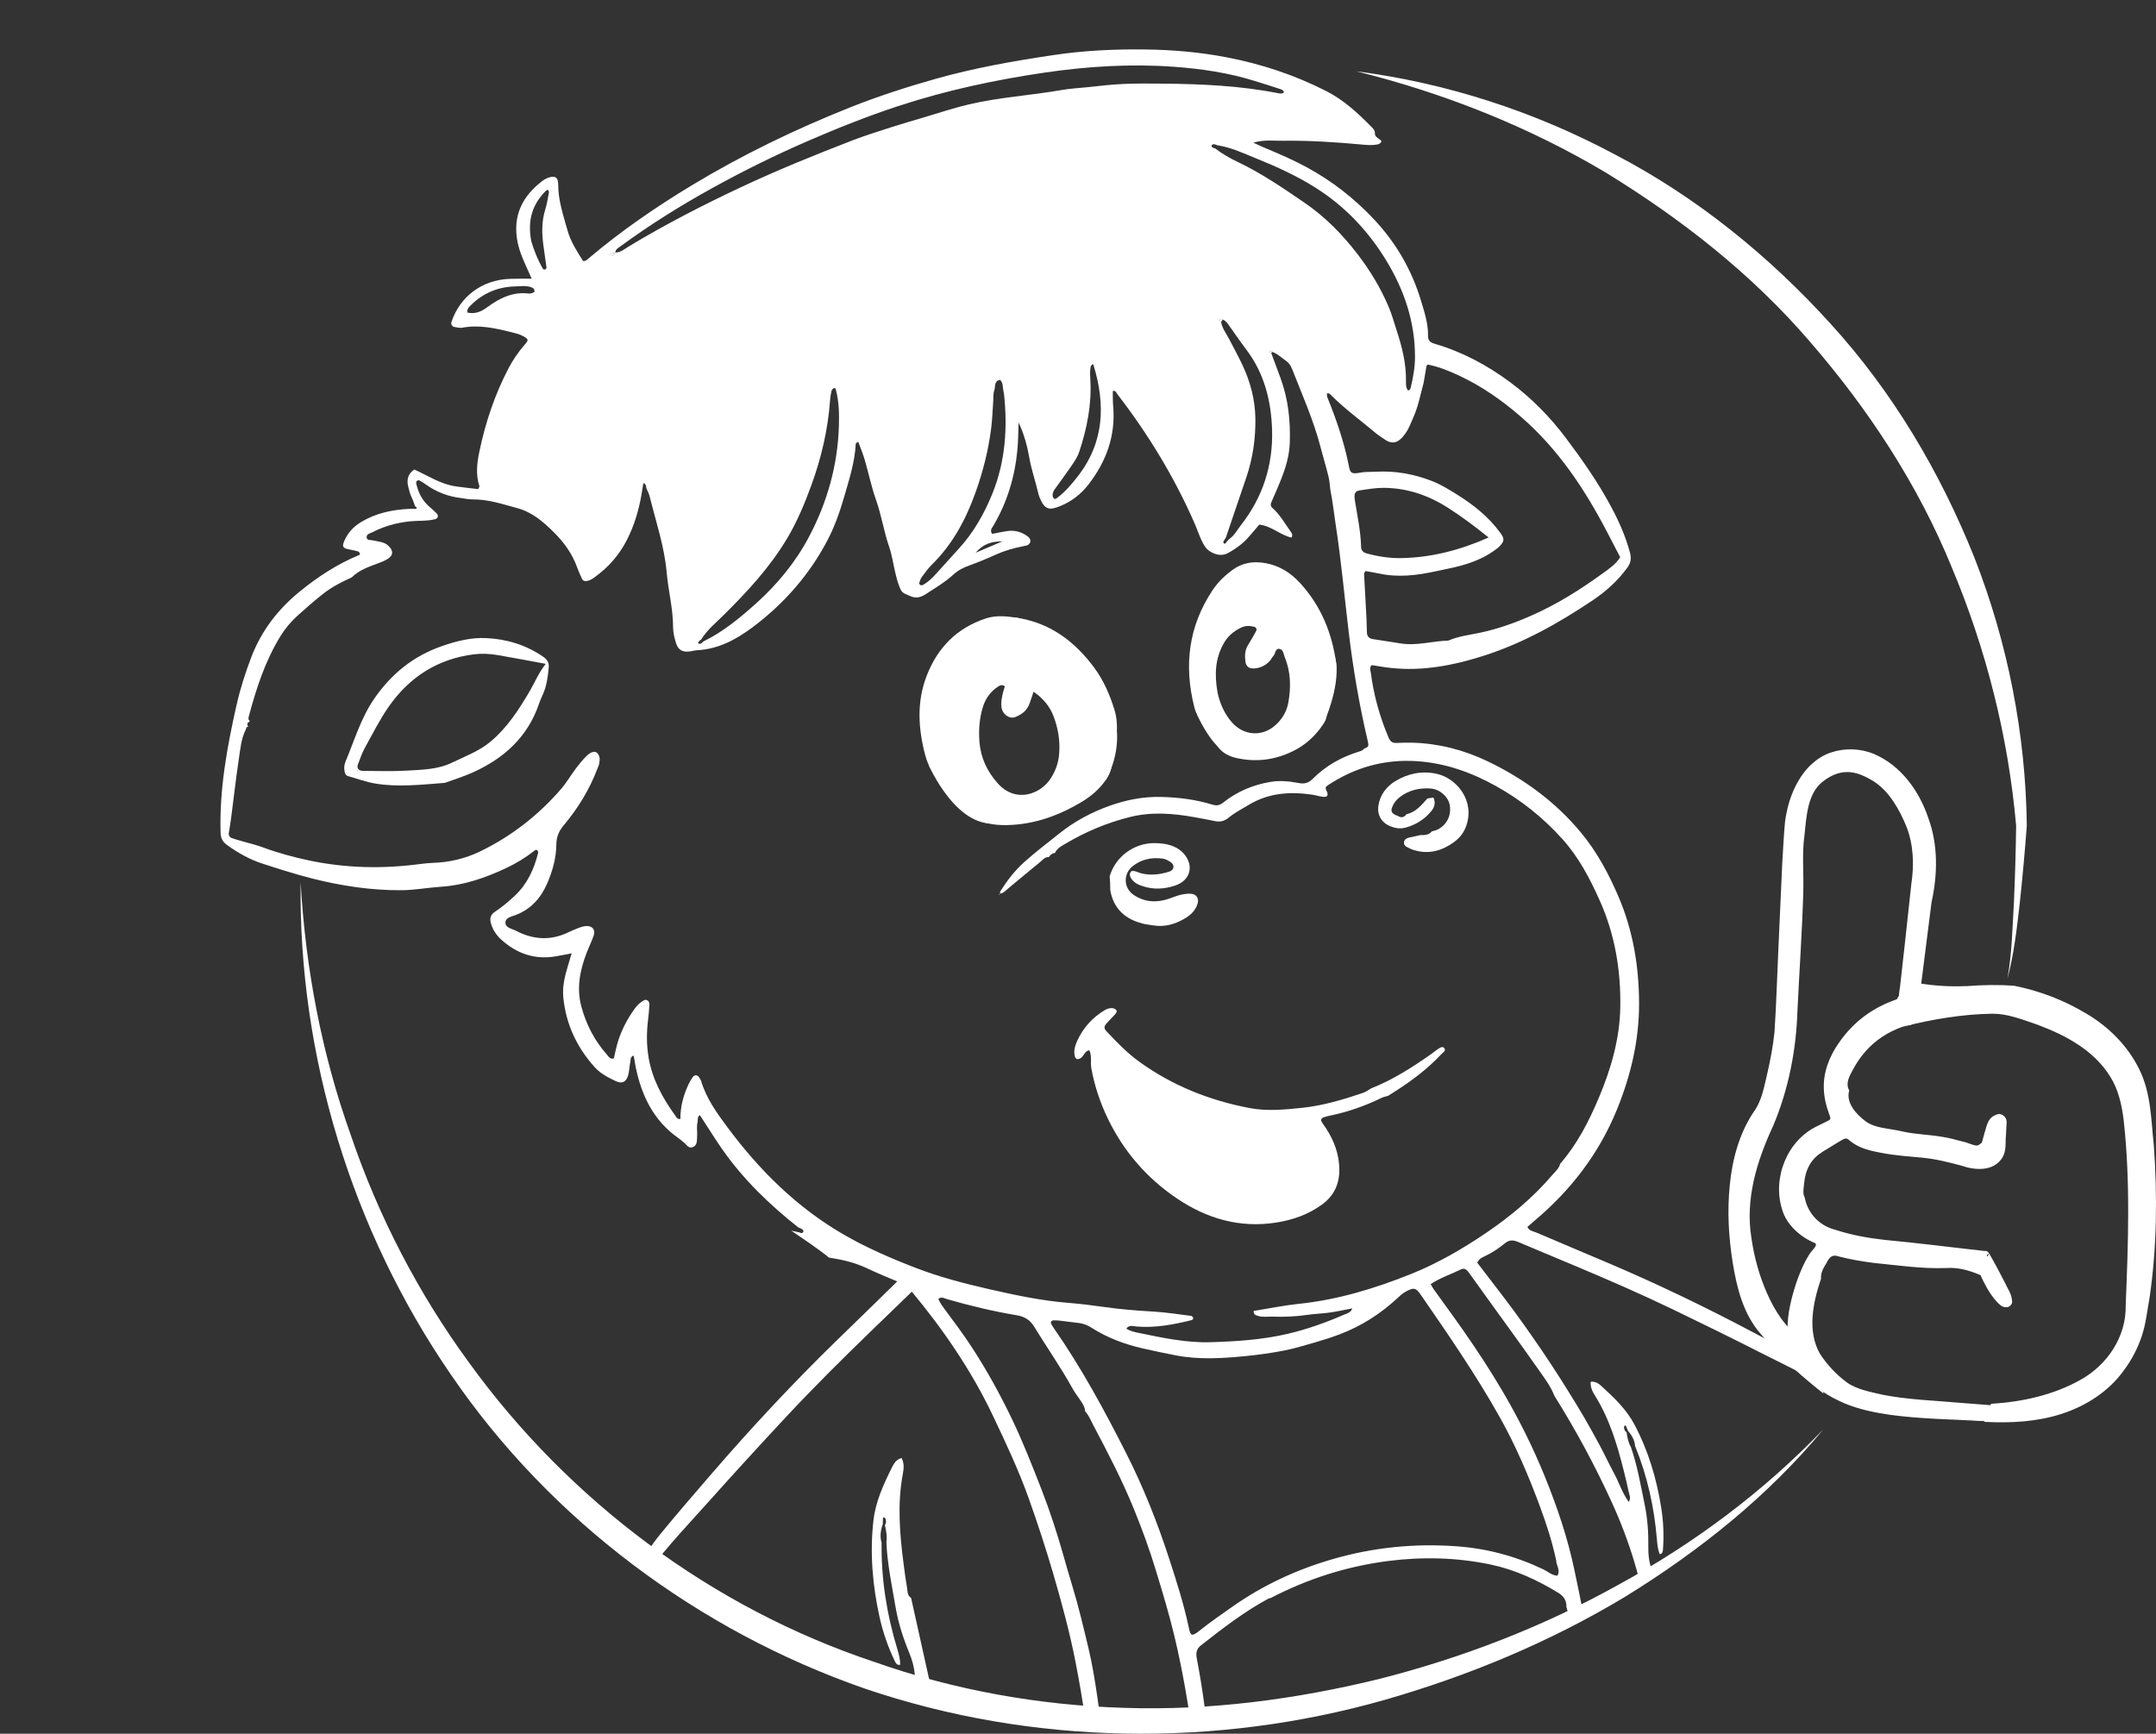
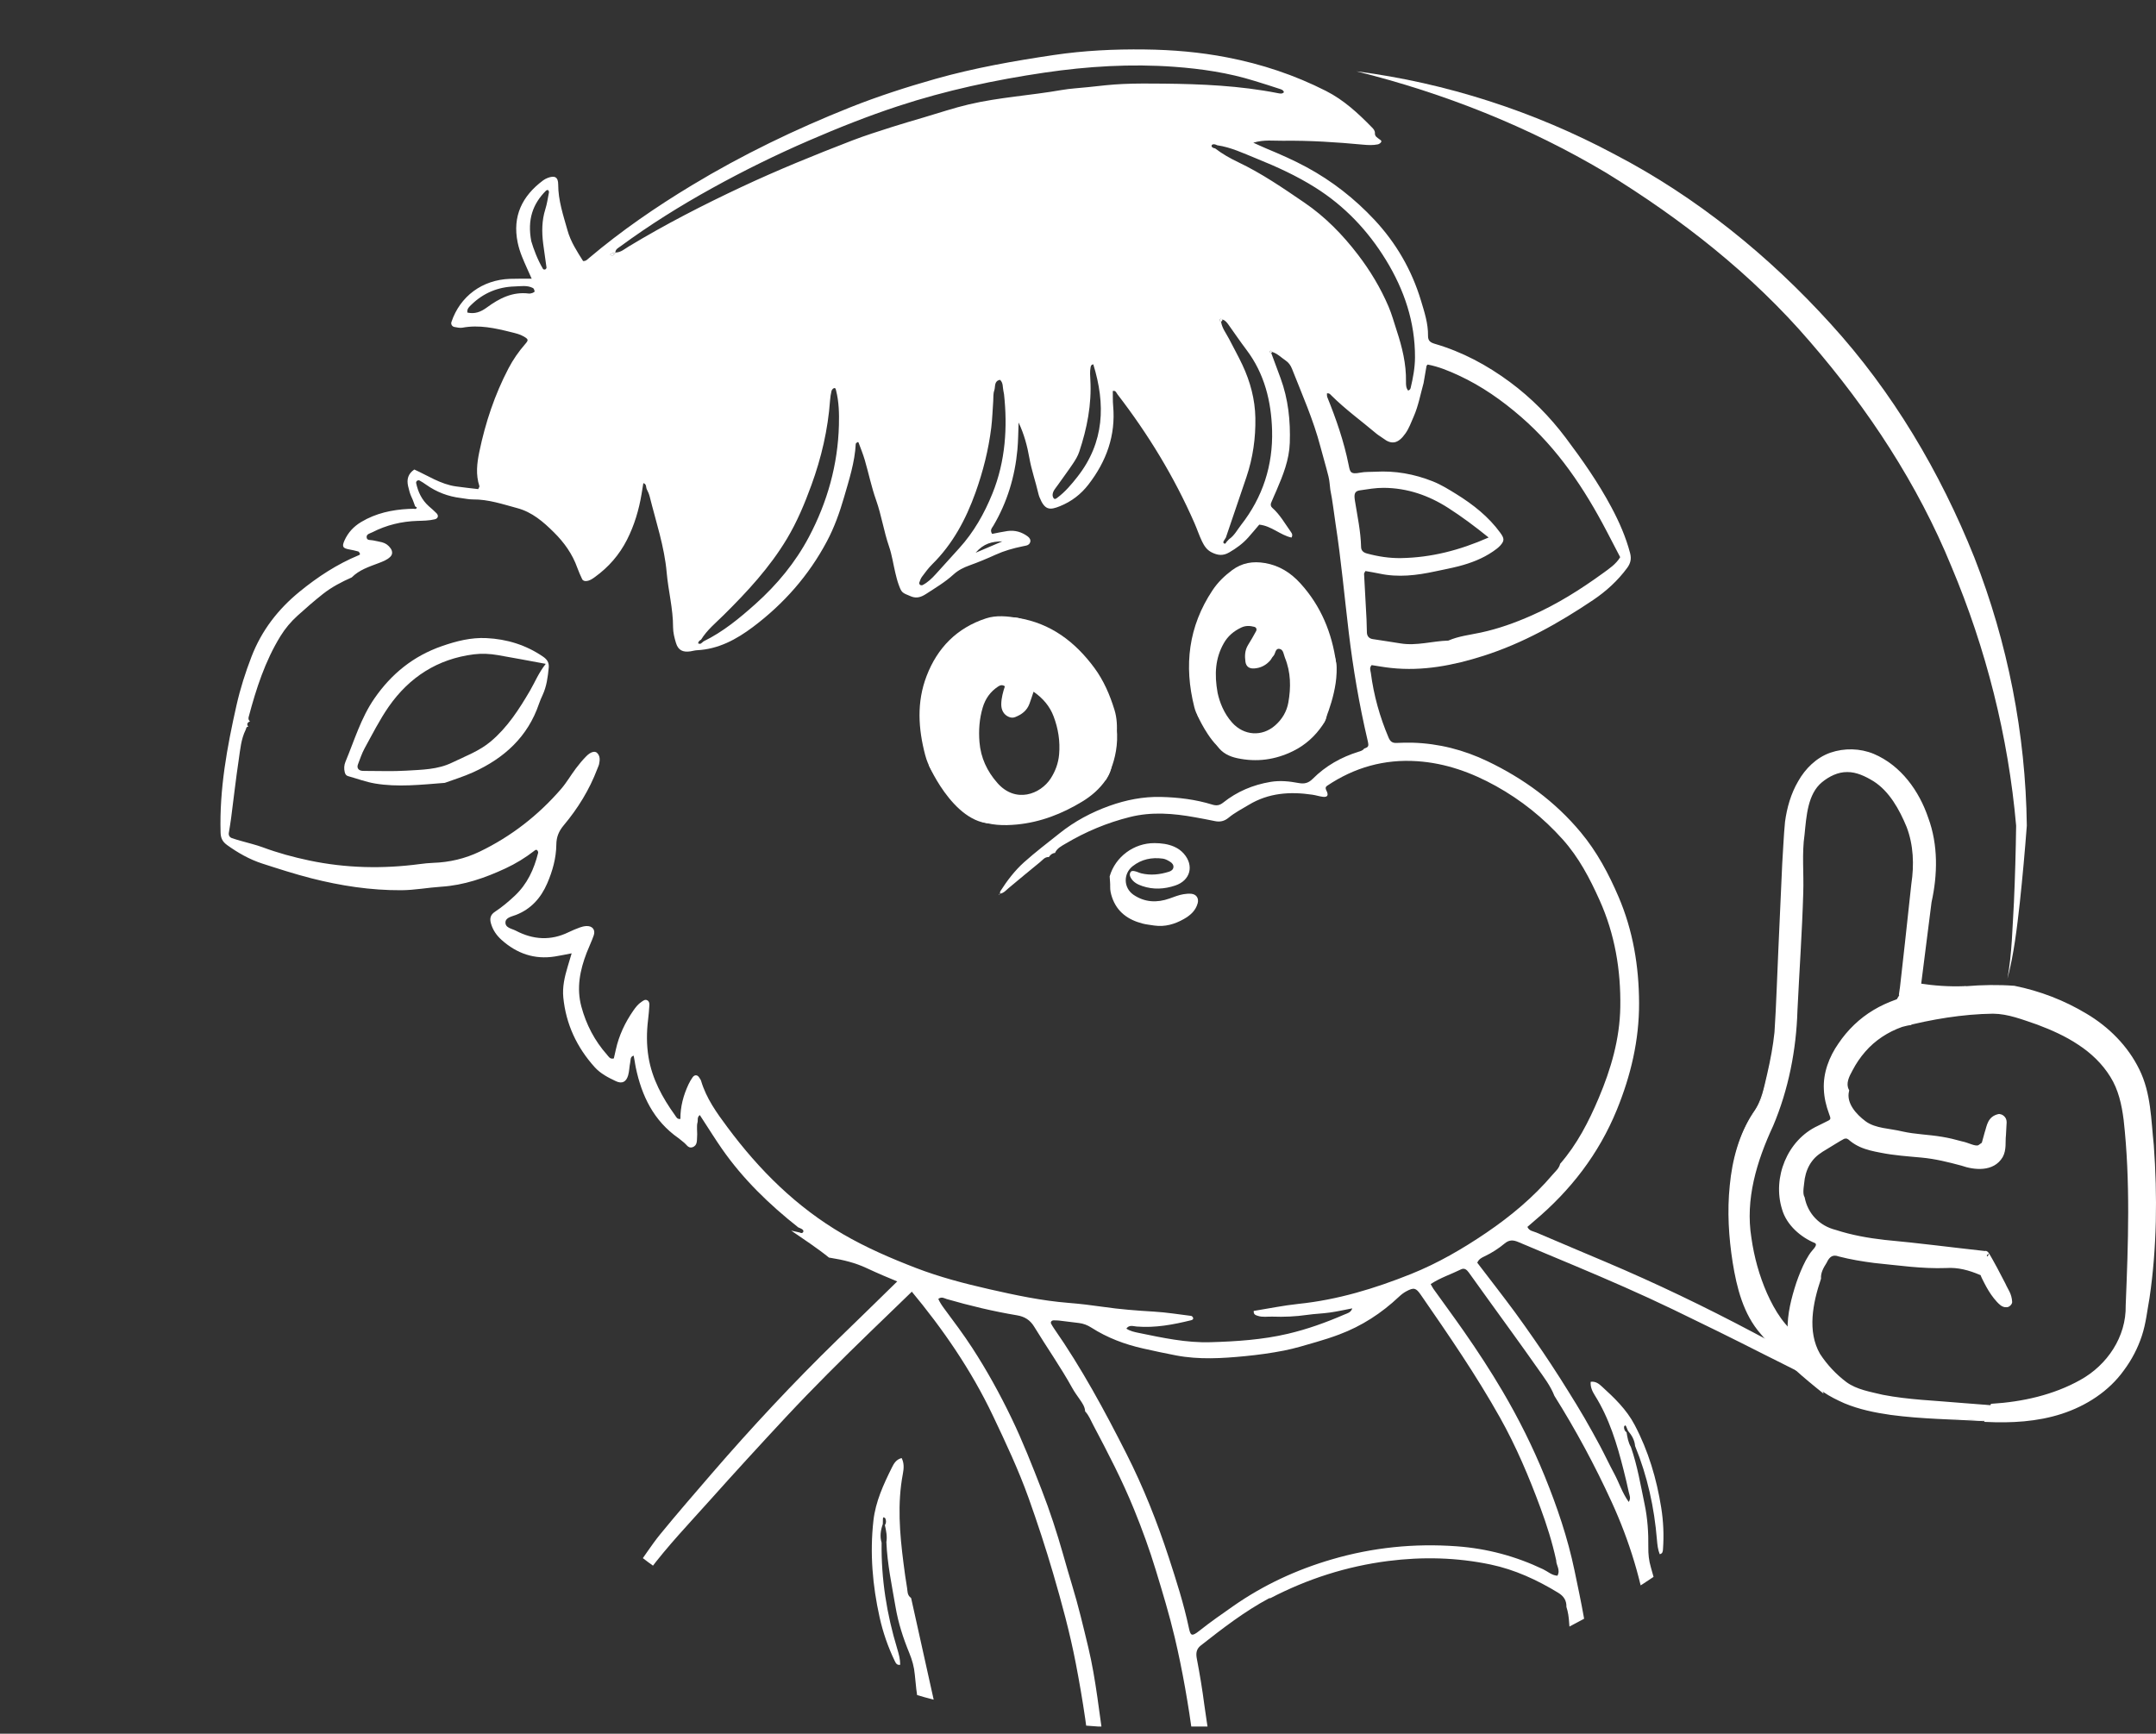
<svg xmlns="http://www.w3.org/2000/svg" id="Ebene_2" data-name="Ebene 2" viewBox="0 0 259.357 208.593">
  <rect x="0" y="0" width="259.357" height="208.593" fill="#333333" stroke="none" />
  <defs>
    <style>
      .cls-1 {
        fill: none;
      }

      .cls-2 {
        clip-path: url(#clippath);
      }

      .cls-3 {
        fill: #fff;
      }

      .cls-4 {
        clip-path: url(#clippath-1);
      }
    </style>
    <clipPath id="clippath">
      <rect class="cls-1" width="259.357" height="208.593" />
    </clipPath>
    <clipPath id="clippath-1">
      <path class="cls-1" d="M121.673,1.854C88.981,8.06,48.862,15.041,34.559,42.404c-3.486,6.669-24.509,27.391-31.981,38.828v9.691c8.638,8.021,36.035,19.194,36.063,25.864,.026,6.336-1.441,.889-.214,7.337,9.055,47.684,47.879,80.676,93.718,83.606h13.354c4.426-.28,8.894-.841,13.386-1.694,56.75-10.775,95.832-64.184,85.056-120.936C234.417,34.943,190.543,.004,141.301,0c-6.474,0-13.033,.604-19.628,1.854" />
    </clipPath>
  </defs>
  <g id="Ebene_1-2" data-name="Ebene 1">
    <g class="cls-2">
-       <path class="cls-3" d="M36.165,106.124c.584,10.408,2.546,20.708,6.038,30.457,3.324,9.791,8.14,19.054,14.214,27.355,12.055,16.676,29.268,29.532,48.743,36.012,9.66,3.416,19.887,5.23,30.145,5.536,10.273,.334,20.554-1.021,30.565-3.468,9.991-2.537,19.72-6.274,28.759-11.314,9.093-4.949,17.503-11.212,24.725-18.746-6.661,8.055-14.966,14.683-23.894,20.179-9.004,5.418-18.795,9.496-28.921,12.397-20.271,5.759-42.394,5.47-62.485-1.362-20.015-6.949-37.836-20.255-49.77-37.721-11.98-17.397-18.388-38.449-18.119-59.325" />
      <path class="cls-3" d="M163.16,8.579c10.808,1.395,21.423,4.824,31.133,10.021,9.778,5.099,18.499,12.167,25.918,20.354,7.465,8.18,13.194,17.866,17.289,28.107,4.029,10.28,6.175,21.272,6.316,32.228v.059c-.233,3.091-.511,6.169-.84,9.247-.347,3.071-.699,6.165-1.489,9.158,.548-3.042,.594-6.136,.781-9.214,.137-3.078,.223-6.165,.265-9.247v.059c-.948-10.775-3.625-21.305-7.779-31.175-4.063-9.929-10.015-18.965-17.004-27.04-6.976-8.138-15.501-14.812-24.652-20.416-9.243-5.49-19.369-9.519-29.938-12.141" />
      <path class="cls-3" d="M238.875,170.955c-2.087-.174-4.184-.23-6.277-.354-2.464-.145-4.919-.361-7.337-.886-2.382-.519-4.613-1.378-6.569-2.963-1.106-.9-2.714-4.171-3.235-5.552-.857-2.284,1.046-8.334,2.539-10.346,.158-.21,.348-.394,.502-.607,.306-.417,.26-.745-.15-.981-.381-.214-.798-.358-1.165-.594-1.31-.846-2.271-2.028-2.671-3.662-.909-3.688,.938-7.711,4.21-9.243,.459-.216,.915-.44,1.368-.673,.423-.22,.489-.551,.292-.994-.135-.295-.22-.623-.315-.941-.709-2.399-.351-4.647,.945-6.78,1.699-2.795,4.039-4.64,6.917-5.683,1.782-.646,3.599-1.093,5.46-1.319,2.959-.361,5.929-.699,8.889-.43,0,0,14.805,2.471,16.055,14.191,0,0,2.031,13.283-.446,25.86,0,0-1.69,13.076-19.012,11.957l.722-1.933s15.583-.361,16.255-11.241c.181-2.888,1.07-21.082-.836-26.421-1.904-5.339-7.459-7.747-12.715-9.328-2.599-.781-5.408-.237-8.131,.062-1.424,.154-2.842,.407-4.213,.738-3.147,.761-5.766,2.586-7.423,5.746-.41,.781-.938,1.657-.479,2.654-.213,1.093,.174,1.92,.817,2.717,.837,1.037,1.825,1.756,3.065,2.025,1.316,.285,2.638,.577,3.977,.738,3.176,.377,3.796,.309,6.861,1.231,.459,.137,.912,.42,1.421,.16,.105,.191,.348,.285,.407,.105,.252-.764,.439-1.555,.649-2.336,.125-.463,.306-.896,.657-1.218,.193-.176,.413-.308,.676-.219,.259,.088,.426,.305,.42,.584-.023,.81-.174,1.617-.132,2.425,.171,3.327-3.324,2.835-3.714,2.707-1.172-.388-1.651-.46-2.855-.738-3.488-.811-4.557-.453-8.068-1.126-1.28-.246-2.537-.535-3.57-1.45-.384-.342-.804-.316-1.211-.079-.824,.479-1.631,.998-2.445,1.493-1.568,.958-2.287,2.467-2.411,4.341-.036,.528-.178,1.083,.101,1.581,.466,2.031,1.608,3.337,3.433,3.994,2.812,1.01,5.732,1.388,8.678,1.617,3.193,.25,9.322,1.004,10.034,1.11-.059-.319,1.31,2.158,2.317,4.157,.24,.469,.499,.918,.561,1.463,.013,.109-.052,.273-.131,.341-.085,.076-.233,.109-.341,.093-.322-.047-.542-.279-.762-.513-.803-.843-1.361-1.886-1.87-2.943-.518-1.073,.797,.072-.239-.354-3.469-1.428-3.731-.591-7.429-.916-3.321-.292-6.645-.482-9.887-1.322-.557-.141-.991,.003-1.286,.528-.417,.742-.988,1.428-.928,2.386-.703,1.88-1.585,5.686-.493,8.357,.65,1.582,3.226,4.292,4.761,4.856,2.632,.962,5.375,1.293,8.138,1.504,3.37,.255,6.74,.508,10.113,.741,1.332,.091,2.635,.341,3.921,.656" />
      <path class="cls-3" d="M238.872,170.996c-3.81-.229-7.632-.249-11.432-.761-1.893-.269-3.79-.657-5.575-1.401-1.716-.765-3.589-1.739-4.548-3.495-.515-.817-.968-1.667-1.384-2.53-.381-.85-.902-1.762-.893-2.785-.039-1.969,.453-3.856,1.047-5.684,.315-.912,.673-1.807,1.125-2.671,.237-.416,.489-.876,.804-1.223,.342-.384,.588-.722,.322-.883-1.657-.673-3.419-2.136-3.967-4.072-1.181-3.787,.623-8.325,4.292-10.028l1.273-.633c.358-.18,.272-.311,.085-.84-.344-.935-.577-1.896-.617-2.894-.115-1.998,.643-3.964,1.756-5.552,1.089-1.621,2.53-3.019,4.216-4.023,1.69-1.02,3.564-1.598,5.434-2.06,3.809-.725,7.612-1.142,11.497-.857h.017l.013,.004c3.068,.623,5.988,1.742,8.659,3.353,2.674,1.582,4.984,3.888,6.359,6.714,1.415,2.867,1.408,6.067,1.736,9.092,.226,3.068,.312,6.149,.243,9.227-.076,3.074-.309,6.152-.761,9.197-.276,1.506-.424,3.048-.922,4.541-.486,1.477-1.214,2.871-2.143,4.118-1.811,2.547-4.561,4.302-7.488,5.254-2.953,.958-6.08,1.122-9.151,.974l-.168-.006,.059-.161,.716-1.933,.029-.079,.089-.006c3.685-.227,7.419-1.053,10.651-2.862,3.238-1.788,5.545-5.194,5.466-8.964,.302-7.438,.581-14.939-.246-22.325-.233-1.838-.63-3.649-1.611-5.201-.958-1.552-2.307-2.839-3.842-3.843-1.526-1.023-3.226-1.778-4.955-2.428-1.759-.597-3.494-1.296-5.312-1.309-3.642,.046-7.435,.683-10.92,1.588-1.706,.604-3.262,1.614-4.443,2.98-.594,.679-1.103,1.43-1.523,2.234-.459,.82-.817,1.611-.462,2.31l.056,.112-.027,.121c-.338,1.401,.84,2.74,2.005,3.606,1.191,.87,2.894,.843,4.423,1.218,1.549,.351,3.15,.367,4.761,.643,.808,.131,1.602,.324,2.379,.544,.755,.135,1.69,.683,2.028,.443l.843-.603-.328,.764s.04,.026-.013,.003c-.095-.115-.403,.315-.262,.079l.164-.594,.328-1.188c.253-.702,.308-1.929,1.726-2.198,.358,.039,.64,.223,.814,.548,.16,.374,.072,.613,.078,.787l-.065,1.228c-.099,.767,.095,1.745-.391,2.628-1.102,1.86-3.504,1.545-4.948,1.034-1.581-.427-3.173-.821-4.797-.972-1.621-.151-3.324-.259-4.965-.594-.817-.154-1.667-.331-2.477-.695-.404-.187-.794-.414-1.145-.699-.361-.325-.446-.341-.742-.272-.59,.308-1.378,.829-2.057,1.23-.735,.43-1.339,.83-1.801,1.454-.46,.603-.742,1.332-.88,2.1-.075,.721-.298,1.748-.049,2.178l.029,.053,.014,.056c.374,1.936,1.785,3.406,3.73,3.888,1.904,.623,3.892,.977,5.9,1.204,4.033,.371,8.118,.906,12.17,1.352l-.413,.426c-.017-.045-.01-.298,.2-.41,.19-.078,.249-.032,.266-.029,.065,.019,.131,.062,.18,.111,.082,.082,.053,.063,.085,.102l.086,.131,.148,.24,.272,.476,.522,.951,1.004,1.92c.285,.676,.758,1.174,.807,2.202,0,.269-.345,.629-.647,.626-.328,.026-.538-.088-.735-.22-.354-.282-.557-.541-.81-.84-.469-.587-.843-1.23-1.175-1.88-.167-.351-.328-.597-.479-1.047-.013-.062-.036-.134-.016-.272-.027-.184,.374-.397,.479-.298,.216,.118,.292,.055,.426,.459-.019,.285-.197,.338-.311,.364-.063,.003-.102,0-.151-.003l-.184-.046-.272-.105c-1.319-.561-2.645-.925-4.069-.827-2.92,.108-5.772-.325-8.643-.607-1.434-.184-2.864-.42-4.272-.784-.725-.269-1.116,.026-1.457,.754-.384,.608-.725,1.214-.679,1.874l.003,.039-.016,.05c-.968,2.861-1.667,6.3-.105,9.01,.846,1.293,1.939,2.464,3.179,3.393,1.234,.902,2.878,1.165,4.377,1.525,3.088,.601,6.261,.689,9.401,.972l4.719,.367c1.575,.128,3.123,.496,4.682,.735l-.02,.079c-1.558-.223-3.097-.578-4.669-.689l-4.725-.325c-3.143-.256-6.31-.312-9.433-.889-1.536-.361-3.147-.581-4.506-1.536-1.289-.951-2.398-2.116-3.291-3.452-.905-1.384-1.056-3.084-.978-4.662,.099-1.598,.437-3.17,.972-4.676l-.01,.085c-.066-.81,.354-1.532,.722-2.129,.183-.273,.318-.679,.731-.919,.401-.243,.893-.144,1.214-.052,1.385,.344,2.799,.564,4.22,.735,2.848,.252,5.726,.659,8.568,.528,1.466-.125,2.992,.269,4.314,.83l.233,.088,.079,.02s.003-.003-.016,.004c-.073,.009-.207,.049-.224,.282,.083,.233-.009,.052,.04,.111,.023,.076,.308-.098,.282-.177,.013-.052,0-.033,.013-.01,.076,.233,.286,.614,.433,.909,.329,.624,.689,1.227,1.126,1.759,.207,.253,.469,.551,.682,.712,.266,.131,.319,.144,.332,.026-.027-.433-.447-1.165-.758-1.778l-1.014-1.897-.522-.935-.269-.459-.134-.217-.066-.092s-.046-.059,.003-.007c.033,.033,.086,.06,.131,.066,0,0,.066,.049,.253-.019,.21-.099,.213-.342,.194-.375l-.414,.427-12.157-1.263c-2.041-.23-4.088-.594-6.06-1.244-.978-.298-2.041-.787-2.796-1.601-.771-.804-1.24-1.841-1.473-2.881l.042,.105c-.282-.499-.229-1.05-.187-1.454,.043-.383,.063-.836,.148-1.263,.158-.86,.486-1.719,1.034-2.438,.521-.731,1.338-1.26,2.028-1.657,.748-.433,1.332-.863,2.214-1.299,.519-.266,1.3,.138,1.5,.407,.292,.239,.62,.433,.971,.593,.702,.319,1.49,.49,2.297,.644,1.611,.328,3.226,.43,4.899,.587,1.683,.161,3.321,.567,4.935,1.004,.853,.223,1.513,.45,2.293,.348,.745-.076,1.444-.387,1.749-.998,.348-.607,.217-1.384,.302-2.244-.019-.781,.256-1.952-.108-1.808-.062-.043-.427,.259-.558,.541-.167,.299-.249,.68-.367,1.093l-.338,1.211-.168,.604c-.023,.039,.014,.078-.134,.282-.161,.177-.41,.184-.525,.144-.253-.075-.371-.213-.476-.384l.515,.158c-.518,.288-1.129,.088-1.466-.049-.332-.122-.749-.233-1.119-.338-.762-.217-1.523-.404-2.297-.529-1.542-.269-3.167-.292-4.745-.646-1.542-.391-3.258-.315-4.745-1.346-.708-.495-1.279-1.109-1.762-1.814-.495-.702-.751-1.687-.551-2.559l.03,.226c-.532-1.076,.055-2.225,.479-2.969,.446-.85,.987-1.657,1.627-2.379,1.267-1.461,2.94-2.553,4.758-3.176,3.721-.936,7.37-1.523,11.186-1.549,1.952,.033,3.75,.777,5.502,1.384,1.753,.673,3.485,1.457,5.06,2.524,1.575,1.05,2.983,2.401,3.977,4.042,1.021,1.637,1.424,3.56,1.647,5.411,.771,7.471,.466,14.953,.125,22.411-.121,1.86-.459,3.816-1.559,5.394-1.02,1.605-2.49,2.878-4.118,3.819-3.31,1.828-7.064,2.639-10.802,2.852l.119-.085-.729,1.932-.105-.167c3.048,.131,6.143-.056,9.04-1.017,2.871-.952,5.542-2.684,7.294-5.181,.896-1.218,1.598-2.583,2.061-4.023,.472-1.431,.613-2.973,.876-4.479,.433-3.029,.646-6.09,.699-9.148,.052-3.061-.053-6.126-.292-9.178-.342-3.022-.371-6.185-1.736-8.879-2.72-5.483-8.807-8.426-14.605-9.64l.026,.003c-3.734-.272-7.599,.21-11.274,.879-3.685,.765-7.202,2.557-9.266,5.746-1.073,1.519-1.766,3.311-1.677,5.155,.03,.915,.249,1.831,.558,2.687,.046,.2,.216,.46,.203,.817-.003,.387-.334,.693-.577,.794l-1.296,.634c-3.393,1.532-5.126,5.798-4.039,9.328,.541,1.802,1.958,3.042,3.78,3.852,.275,.177,.364,.676,.203,.936-.131,.285-.302,.426-.449,.62-.332,.361-.539,.748-.778,1.158-.437,.827-.794,1.706-1.106,2.595-.594,1.785-1.086,3.659-1.057,5.513-.023,.925,.453,1.749,.837,2.625,.407,.853,.847,1.696,1.349,2.497,.902,1.677,2.641,2.608,4.334,3.399,1.736,.755,3.606,1.168,5.483,1.464,3.764,.561,7.6,.64,11.403,.925l-.007,.082Z" />
      <path class="cls-3" d="M210.935,133.898c.489-.732,.919-1.506,1.145-2.362,.837-3.216,1.588-6.441,1.644-9.788,.059-3.226,.732-13.086,.797-16.314,.043-2.042,.144-4.076,.41-6.104,.174-1.352,.466-2.707,1.011-3.954,1.355-3.1,3.491-4.79,6.435-4.872,2.247-.059,4.111,.922,5.761,2.415,1.69,1.526,2.756,3.491,3.541,5.657,1.174,3.231,1.109,6.542,.407,9.889-.243,1.146-1.159,8.906-1.231,10.084,1.976,.295,3.738,.377,5.411,.305-.016,.662-.043,1.325-.053,1.985-.108,.023-.213,.039-.318,.059l.033,.006c-.299-.154-.568-.117-.811,.132-.15-.227-.39-.194-.61-.22-1.122-.407-2.326-.236-3.471-.495-.397-.089-.709,.177-.739,.607-.069,.984-.328,.918-.341,1.906-.013,1.155-2.067-.729-2.254,.479-1.214-1.02,1.427-3.61,1.329-5.05-.115-1.674-.637,2.733-.391,1.076,.22-1.473,1.083-9.568,1.283-11.041,.177-1.287,.345-2.583,.4-3.875,.106-2.464-.429-4.768-1.62-6.897-.896-1.599-1.887-3.069-3.505-3.941-2.333-1.418-4.21-1.306-6.241,.311-1.299,1.034-1.663,2.625-2.008,4.47-.226,1.214-.367,2.447-.39,3.681-.04,2.166-.056,4.335-.01,6.5,.056,2.73-.624,12.092-.804,14.815-.24,3.554-.994,7.009-2.162,10.363-.131,.377-1.313,3.238-1.474,3.596-1.532,3.422-2.313,7.14-1.926,10.87,.539,5.208,2.924,11.101,6.31,13.066l2.202,5.493s-6.851-5.247-8.633-9.388c-1.792-4.157-3.839-16.448,.873-23.464" />
      <path class="cls-3" d="M210.968,133.921c-1.664,2.608-2.441,5.68-2.687,8.738-.276,3.068-.05,6.169,.469,9.197,.538,3.019,1.319,6.083,3.419,8.371,1.962,2.349,4.295,4.4,6.704,6.286l-.457,.348-2.244-5.476,.148,.171c-2.156-1.31-3.475-3.469-4.489-5.618-1.001-2.188-1.608-4.525-1.952-6.894-.788-4.8,.715-9.673,2.684-13.876,1.831-4.312,2.746-8.948,2.894-13.634,.233-4.702,.577-9.388,.722-14.1,.079-2.365-.158-4.708,.213-7.097,.131-1.194,.23-2.375,.558-3.54,.288-1.152,.817-2.389,1.851-3.167,.941-.751,2.136-1.342,3.415-1.316,1.277,.01,2.429,.601,3.429,1.225,2.087,1.377,3.245,3.602,4.134,5.794,.847,2.257,.909,4.745,.538,7.068l-.82,7.031-.423,3.512-.21,1.755-.115,.879-.019,.112c-.007,.023,.003,.026-.03,.102-.538-.155-.148-.066-.266-.109v-.032l.03-.227,.062-.439c.05-.296,.095-.585,.171-.883,.022-.076,.039-.145,.082-.236,.006-.017,.032-.059,.072-.092,.144-.089,.233,.039,.243,.065,.029,.066,.033,.105,.042,.148,.026,.161,.033,.305,.02,.473-.066,.639-.377,1.164-.64,1.693-.279,.521-.577,1.03-.79,1.565-.214,.518-.345,1.148,.065,1.49l-.223,.085c.023-.217,.197-.495,.462-.525,.24-.039,.447,.013,.637,.068,.371,.096,.787,.29,1.043,.227,.161-.043,.053-.617,.178-.984,.118-.404,.23-.722,.246-1.109-.056-.433,.45-.981,.948-.808,.371,.076,.748,.115,1.135,.138,.765,.053,1.576,.066,2.35,.341l-.039-.01c.16,.02,.551-.006,.744,.299l-.289-.026c.217-.286,.736-.371,1.034-.167l.952,.643-1.093-.289-.033-.01-.827-.22,.844-.154,.312-.056-.155,.184,.043-1.988,.213,.21c-1.821,.088-3.649-.02-5.45-.279l-.223-.033,.026-.21,1.181-10.1c.689-3.262,.722-6.706-.459-9.817-1.08-3.121-3.209-5.969-6.231-7.245-1.474-.633-3.186-.686-4.709-.187-1.529,.508-2.756,1.69-3.58,3.104-.853,1.411-1.332,3.012-1.581,4.663-.18,1.663-.263,3.349-.401,5.023l-.583,10.11c-.204,3.376-.328,6.739-.598,10.122-.193,1.683-.531,3.347-.928,4.988-.411,1.621-.712,3.353-1.769,4.725m-.069-.046c1.034-1.372,1.303-3.078,1.696-4.712,.378-1.644,.693-3.301,.867-4.978,.223-3.347,.311-6.739,.473-10.106l.456-10.126c.114-1.69,.173-3.383,.338-5.076,.226-1.69,.708-3.393,1.587-4.889,.847-1.503,2.176-2.838,3.876-3.432,1.68-.575,3.553-.535,5.201,.141,3.294,1.394,5.479,4.479,6.565,7.698,1.208,3.258,1.129,6.844,.397,10.155l-1.27,10.011-.193-.242c1.772,.275,3.57,.399,5.365,.331l.219-.01-.006,.22-.066,1.982-.003,.161-.151,.025-.321,.056,.016-.373,.033,.009-.141,.355c-.22-.119-.411-.092-.584,.091l-.178,.184-.115-.21c-.062-.118-.209-.118-.479-.144h-.016l-.023-.01c-.699-.256-1.47-.286-2.251-.341-.768,.02-1.765-.542-1.739,.351-.016,.394-.161,.817-.266,1.158-.046,.174-.065,.358-.075,.548-.004,.138,.02,.512-.299,.64-.528,.092-.843-.154-1.22-.233-.375-.115-.722-.132-.755,.227l-.023,.259-.2-.178c-.561-.501-.341-1.279-.125-1.795,.233-.557,.532-1.066,.801-1.588,.568-.774,.876-3.143,.515-1.007l-.059,.433-.023,.217-.004,.023c-.117-.026,.267,.081-.265-.056-.023,.039-.006-.007-.006-.007l.016-.104,.108-.877,.197-1.755,.393-3.515,.762-7.021c.351-2.327,.265-4.696-.568-6.874-.869-2.103-2.077-4.292-3.99-5.503-.988-.601-2.044-1.109-3.153-1.099-1.106-.013-2.152,.505-3.035,1.22-1.717,1.418-1.874,4.059-2.097,6.294-.338,2.287-.075,4.685-.158,7.022-.137,4.712-.472,9.433-.698,14.152-.141,4.728-1.073,9.505-2.924,13.879-1.988,4.279-3.366,8.837-2.615,13.476,.325,2.297,.948,4.558,1.88,6.674,.935,2.088,2.192,4.158,4.102,5.352l.104,.066,.043,.105,2.153,5.509,.41,1.05-.866-.702c-2.419-1.959-4.725-4.053-6.691-6.477-2.11-2.386-2.897-5.582-3.386-8.6-.482-3.058-.673-6.182-.354-9.266,.288-3.079,1.112-6.163,2.818-8.768" />
    </g>
    <g class="cls-4">
      <path class="cls-3" d="M120.578,65.134c-1.069,.456-1.985,.847-3.218,1.372,.984-1.132,1.972-1.355,3.218-1.372M27.529,100.194c.092-.583,.197-1.167,.272-1.755,.305-2.346,.568-4.702,.919-7.045,.18-1.207,.272-2.451,.83-3.58,.085-.144,.046-.413,.321-.364-.209-.315-.157-.485,.207-.672-.207-.132-.216-.325-.16-.535,.899-3.38,1.965-6.694,3.816-9.7,.567-.922,1.256-1.742,2.053-2.464,.991-.899,2.005-1.782,3.055-2.612,1.054-.833,2.245-1.453,3.472-1.998,.896-.906,2.08-1.28,3.219-1.713,.508-.197,1.007-.371,1.404-.754,.299-.286,.302-.663,.056-1.021-.256-.374-.6-.62-1.027-.735-.361-.099-.738-.148-1.103-.233-.288-.069-.741,.056-.761-.391-.016-.377,.42-.446,.683-.58,1.699-.873,3.527-1.313,5.43-1.372,.702-.02,1.398-.026,2.084-.19,.387-.089,.499-.427,.22-.722-.296-.308-.63-.581-.949-.866-.833-.752-1.286-1.707-1.512-2.783-.017-.079,.039-.21,.105-.259,.072-.053,.216-.085,.285-.049,.282,.154,.555,.328,.814,.515,1.257,.889,2.648,1.421,4.177,1.604,.479,.056,.961,.174,1.441,.168,1.86-.02,3.596,.577,5.355,1.05,1.778,.476,3.127,1.647,4.396,2.907,1.237,1.224,2.232,2.615,2.819,4.275,.161,.457,.367,.896,.568,1.336,.101,.226,.311,.272,.538,.249,.394-.039,.702-.259,1.007-.479,1.647-1.188,2.94-2.671,3.862-4.485,.886-1.749,1.434-3.596,1.755-5.519,.073-.42,.138-.84,.21-1.293,.417,.121,.293,.495,.411,.728,.147,.286,.279,.588,.357,.899,.752,3.029,1.769,6.012,2.041,9.132,.194,2.202,.771,4.351,.768,6.572,0,.637,.164,1.287,.351,1.903,.263,.863,.811,1.142,1.736,1.005,.266-.04,.528-.122,.794-.135,2.582-.128,4.742-1.303,6.736-2.802,3.708-2.789,6.714-6.199,8.896-10.313,.889-1.677,1.522-3.452,2.047-5.263,.611-2.117,1.3-4.223,1.418-6.451,.003-.075,.135-.141,.207-.21,.042,.01,.111,.01,.121,.036,.259,.705,.548,1.404,.758,2.123,.466,1.601,.801,3.245,1.359,4.814,.649,1.83,.925,3.757,1.561,5.591,.348,1.014,.499,2.097,.748,3.143,.115,.47,.227,.945,.391,1.398,.377,1.04,.404,1.004,1.503,1.457,.692,.286,1.26,.059,1.808-.295,1.129-.732,2.29-1.421,3.291-2.334,.567-.518,1.22-.849,1.946-1.105,1.059-.381,2.103-.817,3.13-1.283,1.04-.473,2.119-.775,3.232-1.004,.157-.033,.315-.059,.472-.099,.223-.055,.401-.2,.46-.413,.079-.289-.085-.525-.309-.689-.722-.535-1.538-.768-2.434-.643-.63,.092-1.257,.233-1.841,.344-.302-.466-.01-.712,.141-.968,1.673-2.835,2.599-5.906,2.901-9.167,.098-1.067,.098-2.14,.144-3.262,.663,1.398,1.043,2.832,1.299,4.289,.256,1.44,.742,2.812,1.07,4.226,.036,.157,.082,.311,.141,.462,.63,1.575,1.227,1.588,2.464,1.087,1.392-.562,2.52-1.431,3.426-2.603,2.156-2.789,3.294-5.899,2.973-9.473-.053-.587-.03-1.181-.043-1.781,.348-.099,.43,.22,.561,.394,3.695,4.797,6.825,9.929,9.257,15.48,.324,.739,.574,1.51,.925,2.235,.256,.522,.561,1.007,1.148,1.303,.735,.37,1.369,.443,2.117,.006,.85-.492,1.624-1.053,2.274-1.781,.466-.519,.905-1.057,1.335-1.559,1.48,.148,2.53,1.267,3.882,1.555,.164-.302,.069-.479-.062-.663-.719-1.004-1.32-2.1-2.265-2.93-.177-.157-.21-.38-.124-.59,.203-.499,.43-.991,.643-1.484,.787-1.834,1.532-3.678,1.601-5.719,.092-2.661-.184-5.266-1.106-7.78-.367-1.01-.744-2.014-1.118-3.022-.145-.065-.253-.147-.109-.308,.003-.003,.135,.105,.204,.158,.636,.193,1.092,.672,1.621,1.03,.367,.249,.61,.581,.774,1.001,1.217,3.097,2.576,6.145,3.422,9.381,.312,1.194,.673,2.379,.968,3.58,.128,.515,.151,1.056,.22,1.588,.282,1.371,.423,2.762,.637,4.144,.666,4.312,1.056,8.653,1.575,12.98,.525,4.391,1.263,8.735,2.274,13.037,.036,.157,.075,.315,.085,.476,.026,.351-.253,.416-.502,.508-.164,.24-.43,.305-.686,.384-2.087,.65-3.947,1.7-5.493,3.249-.518,.521-1.01,.643-1.719,.508-1.103-.207-2.215-.324-3.36-.134-2.12,.354-4.023,1.158-5.693,2.487-.436,.348-.804,.403-1.316,.246-2.015-.62-4.085-.873-6.192-.922-2.132-.049-4.19,.361-6.165,1.066-2.176,.778-4.213,1.861-6.041,3.328-1.427,1.138-2.884,2.244-4.246,3.464-1.128,1.014-2.034,2.209-2.848,3.482-.049,.079-.033,.197-.046,.299,.45-.063,.719-.404,1.037-.67,1.257-1.04,2.504-2.1,3.777-3.124,.315-.249,.571-.649,1.063-.61,.177-.266,.4-.469,.738-.495,.246-.581,.804-.84,1.283-1.126,2.418-1.437,4.988-2.513,7.724-3.196,2.625-.659,5.227-.443,7.839,.03,.791,.144,1.585,.289,2.376,.456,.623,.134,1.158,.013,1.654-.397,.748-.62,1.614-1.06,2.441-1.559,2.395-1.444,4.971-1.611,7.645-1.217,.423,.062,.837,.203,1.263,.253,.575,.072,.719-.198,.411-.782-.125-.239-.092-.419,.098-.544,3.281-2.205,6.884-3.226,10.844-2.957,3.4,.23,6.514,1.349,9.464,2.986,3.038,1.69,5.716,3.833,8.039,6.428,1.932,2.156,3.255,4.686,4.423,7.288,1.844,4.089,2.576,8.43,2.5,12.899-.066,3.826-1.119,7.435-2.595,10.926-1.201,2.839-2.599,5.565-4.64,7.911-.128,.555-.561,.902-.906,1.306-2.319,2.727-5.043,4.997-7.993,7.003-2.854,1.935-5.824,3.661-9.04,4.951-4.367,1.749-8.823,3.107-13.528,3.593-1.815,.19-3.61,.564-5.395,.85-.036,.433,.223,.505,.486,.59,.581,.194,1.175,.076,1.762,.095,1.401,.053,2.792-.009,4.184-.21,.902-.131,1.824-.154,2.726-.282,.89-.124,1.766-.325,2.701-.502-.177,.515-.597,.591-.909,.725-2.221,.965-4.495,1.785-6.855,2.337-3.051,.715-6.172,.918-9.289,1.01-2.927,.089-5.775-.531-8.623-1.116-.532-.108-1.047-.216-1.503-.518,.335-.492,.827-.285,1.237-.253,2.235,.184,4.397-.226,6.546-.754,.145-.036,.319-.122,.233-.325-.036-.085-.141-.19-.226-.2-1.49-.184-2.98-.427-4.479-.515-2.044-.119-4.075-.276-6.103-.571-1.382-.2-2.773-.368-4.164-.479-3.229-.256-6.382-.929-9.529-1.644-2.995-.683-5.968-1.457-8.833-2.56-3.015-1.161-5.982-2.444-8.781-4.072-5.584-3.251-10.06-7.701-13.889-12.856-1.29-1.732-2.546-3.471-3.17-5.581-.046-.151-.154-.282-.239-.417-.204-.325-.548-.341-.781-.013-.184,.263-.348,.541-.486,.833-.623,1.323-.994,2.711-.984,4.178-.391,.059-.492-.227-.643-.437-1.523-2.116-2.757-4.374-3.19-6.986-.246-1.493-.239-2.999-.056-4.501,.076-.588,.119-1.178,.158-1.766,.013-.216-.026-.449-.23-.571-.282-.17-.499,.03-.722,.178-.413,.272-.705,.656-.984,1.056-.991,1.431-1.723,2.98-2.1,4.689-.079,.361-.161,.722-.24,1.057-.465,.131-.626-.227-.817-.44-1.492-1.68-2.503-3.623-3.087-5.788-.604-2.238-.174-4.377,.633-6.478,.272-.705,.607-1.384,.853-2.093,.237-.682-.174-1.171-.905-1.125-.263,.016-.532,.082-.781,.174-.453,.167-.903,.351-1.339,.564-2.149,1.05-4.266,.912-6.346-.181-.492-.259-1.319-.337-1.244-1.059,.053-.535,.778-.65,1.264-.841,1.814-.708,2.992-2.034,3.753-3.786,.647-1.496,1.08-3.042,1.1-4.686,.01-.879,.275-1.575,.886-2.306,1.699-2.025,3.09-4.276,4.035-6.77,.076-.203,.178-.4,.224-.607,.098-.482,.144-.974-.26-1.351-.262-.243-.771-.102-1.266,.4-.453,.456-.87,.955-1.257,1.47-.614,.817-1.129,1.719-1.795,2.49-2.746,3.17-6.001,5.706-9.778,7.528-1.759,.846-3.645,1.292-5.611,1.355-.535,.019-1.073,.078-1.604,.147-4.46,.591-8.892,.496-13.309-.433-1.9-.4-3.764-.909-5.585-1.585-.807-.298-1.65-.492-2.477-.731-.414-.122-.833-.223-1.237-.374-.269-.102-.414-.332-.364-.644m85.345,56.084c.417-.309,.719-.069,.997,.013,2.793,.807,5.615,1.483,8.479,1.962,.919,.154,1.572,.568,2.058,1.365,1.509,2.48,3.189,4.856,4.593,7.399,.256,.469,.584,.903,.886,1.346,.309,.446,.624,.882,.653,1.45,.453,.476,.676,1.086,.978,1.65,1.759,3.324,3.494,6.664,4.912,10.156,.975,2.392,1.857,4.82,2.609,7.291,.817,2.677,1.627,5.351,2.274,8.081,.958,4.04,1.647,8.125,2.214,12.233,.607,4.374,.909,8.777,1.06,13.191,.063,1.775,.089,3.546,.128,5.322,.325,.833,.158,1.712,.177,2.559,.066,2.74-.006,5.48,.037,8.22,.026,1.877,.147,3.753,.242,5.63,.053,1.021,.201,2.038,.197,3.055-.003,2.175,.538,4.266,.916,6.382,.413,2.333,1.125,4.587,1.88,6.828,.069,.204,.128,.414,.177,.624,.158,.63,.043,.764-.594,.764-2.733-.006-5.466-.124-8.193-.318-.581-.043-.824-.282-1.014-.82-.433-1.221-.804-2.451-1.017-3.728-.194-1.171-.781-2.238-.896-3.432-.181-1.923-.528-3.829-.591-5.768-.036-1.178-.223-2.353-.325-3.528-.226-2.677-.37-5.358-.534-8.036-.141-2.25-.368-4.498-.542-6.746-.193-2.516-.348-5.04-.564-7.553-.144-1.713-.466-3.416-.535-5.129-.079-2.05-.64-4.042-.63-6.093,.003-.161-.026-.325-.049-.482-.623-3.987-.998-8.02-1.936-11.951-.601-2.507-1.195-5.017-1.949-7.488-.377-1.23-.729-2.473-1.083-3.714-.751-2.638-1.598-5.24-2.592-7.793-1.129-2.901-2.268-5.808-3.619-8.607-1.398-2.903-2.957-5.732-4.719-8.442-1.056-1.628-2.218-3.173-3.37-4.725-.279-.374-.535-.762-.715-1.168m25.118,106.906c2.979,.502,5.972,.604,8.984,.374,.745-.056,1.503,.03,2.244-.148,1.047-.256,1.579-.918,1.211-1.87-.587-1.516-.781-3.124-1.293-4.656-.613-1.834-.915-3.764-1.201-5.683-.013-.089,.063-.19,.122-.348,1.365,.069,2.753,.131,4.138,.207,2.631,.147,5.249-.01,7.874-.204,1.94-.141,3.83-.577,5.753-.738,2.592-.223,5.079-.935,7.55-1.601,6.369-1.713,12.308-4.436,17.771-8.164,.577-.394,1.165-.771,1.749-1.155,.039-.023,.098-.02,.177-.036,.374,.125,.308,.502,.351,.781,.348,2.185,1.011,4.292,1.631,6.405,.269,.925,.735,1.788,1.079,2.691,.207,.544,.535,.912,1.109,1.063,.342,.092,.535,.338,.598,.689,.328,1.745,.663,3.491,.974,5.237,.036,.2-.039,.423-.062,.633,.65,5.171,.997,10.365,1.181,15.569,.154,4.345,.033,8.679-.62,13.063-.637-.286-1.129-.666-1.493-1.214-1.775-1.296-3.57-2.572-5.329-3.895-3.57-2.677-7.209-5.253-10.943-7.698-.774-.505-1.388-1.184-2.064-1.791-1.584-1.421-3.366-2.52-5.358-3.212-2.034-.706-4.147-1.067-6.313-1.1-1.247-.02-2.464,.095-3.672,.397-.528,.131-1.01,.345-1.421,.709-.15,.135-.072,.446,.119,.528,.521,.223,1.046,.148,1.584,.092,2.911-.305,5.772-.121,8.607,.676,2.225,.627,4.148,1.719,5.844,3.272,1.07,.977,2.195,1.896,3.455,2.638,.312,.187,.689,.328,.765,.761,.43-.066,.689,.252,.984,.459,1.106,.765,2.212,1.533,3.288,2.34,5.125,3.839,10.313,7.599,15.232,11.701,2.851,2.375,5.699,4.754,8.324,7.386,.105,.088,.135,.223,.033,.262-.299,.105-.607,.227-.916,.247-1.506,.091-2.795,.774-4.042,1.509-2.756,1.624-5.178,3.658-7.196,6.159-.472,.584-.942,1.174-1.434,1.745-.377,.44-.81,.561-1.293,.279-.833-.485-1.758-.797-2.539-1.394-1.454-1.116-3.118-1.877-4.719-2.753-1.608-.88-3.238-1.687-4.928-2.366-1.546-.62-3.134-1.129-4.712-1.657-1.381-.463-2.658-1.142-3.934-1.824-.998-.529-2.028-.995-2.911-1.713-1.125-.912-2.224-1.851-3.366-2.744-1.562-1.223-3.029-2.562-4.564-3.819-1.247-1.017-2.616-1.87-3.784-2.996-.882-.853-1.939-1.525-2.884-2.319-2.015-1.687-3.99-3.419-6.018-5.09-1.283-1.059-2.536-2.152-3.826-3.202-1.923-1.572-3.609-3.367-5.273-5.194-1.165-1.274-2.234-2.622-3.242-4.02-.695-.961-1.253-2.002-1.414-3.209-.043-.023-.125-.039-.128-.065-.01-.112,.053-.112,.161,.006m65.024,70.32c.457-1.601,.85-3.225,1.395-4.797,1.096-3.15,2.408-6.211,4.029-9.128,.86-1.556,1.851-3.032,2.934-4.436,1.017-1.316,2.103-2.579,3.173-3.856,.164-.197,.397-.335,.6-.499-.02,.637-.472,1.06-.8,1.529-1.326,1.9-2.461,3.908-3.475,5.992-.187,.384-.351,.784-.512,1.181-.174,.44-.095,.827,.213,1.198,.656,.787,1.395,1.49,2.163,2.166,.472,.416,.462,.633-.007,1.04-1.841,1.604-3.826,2.953-6.274,3.452-.682,.141-1.06,.551-1.089,1.207-.082,1.815-.253,3.629,.436,5.404,.463,1.185,.755,2.438,1.155,3.761-1.7-.634-2.822-1.831-3.859-3.134-.262-.328-.19-.712-.082-1.08m13.152-20.95c.088-.407,.374-.673,.672-.926,.663-1.131,1.467-2.149,2.435-3.035,1.303-1.729,2.901-3.169,4.535-4.564,3.563-3.045,7.665-5.142,12.062-6.674,1.929-.673,3.921-1.148,5.981-1.227,.581-.02,1.149-.046,1.703,.213-.164,.289-.377,.322-.577,.348-2.579,.331-4.994,1.25-7.439,2.064-3.179,1.06-6.159,2.523-8.889,4.469-2.28,1.621-4.505,3.314-6.536,5.243-.154,.148-.358,.24-.538,.358-.63,1.165-1.549,2.09-2.497,2.989-.177,.404-.397,.758-.912,.742m3.146-7.245c-.528,.371-1.004,.692-1.643,.597-.591,.541-1.159,1.109-1.779,1.611-1.673,1.355-3.15,2.907-4.551,4.531-.515,.598-.715,.453-1.26,.283-.299-.096-.574-.289-.84-.47-2.576-1.749-5.148-3.504-7.721-5.259-.134-.089-.269-.178-.393-.283-.44-.364-.48-.639-.106-1.076,1.3-1.506,2.724-2.891,4.404-3.964,1.125-.718,2.33-1.315,3.504-1.952,.529-.285,1.116-.371,1.7-.466,.23-.134,.456-.275,.692-.397,.44-.226,.804-.118,1.155,.223,1.152,1.116,2.327,2.212,3.482,3.327,1.106,1.073,2.201,2.16,3.356,3.295m-83.816-130.423c-2.628-5.188-5.384-10.294-8.715-15.074-.121-.175-.229-.362-.331-.548-.109-.194,.049-.407,.295-.407,.213,.003,.433,0,.643,.023,.801,.091,1.602,.197,2.399,.295,.541,.066,1.027,.253,1.493,.551,1.923,1.231,4.029,2.025,6.251,2.52,1.312,.295,2.625,.578,3.944,.83,2.776,.529,5.568,.355,8.354,.082,1.552-.151,3.104-.367,4.633-.666,1.316-.259,2.605-.659,3.898-1.033,.925-.269,1.851-.565,2.753-.906,2.704-1.014,5.076-2.556,7.176-4.535,.269-.256,.574-.492,.902-.666,.893-.472,1.139-.413,1.72,.423,3.333,4.821,6.654,9.651,9.528,14.773,1.953,3.484,3.498,7.143,4.876,10.88,.745,2.022,1.405,4.073,1.894,6.327-.03,.515,.538,1.128,.144,1.824-.676-.033-1.158-.509-1.726-.778-3.291-1.568-6.736-2.493-10.378-2.759-5.103-.374-10.107,.134-15.009,1.565-4.262,1.24-8.252,3.088-11.898,5.637-1.365,.955-2.736,1.906-4.039,2.943-.968,.768-1.086,.62-1.299-.383-.604-2.849-1.493-5.621-2.392-8.381-1.401-4.298-3.068-8.495-5.116-12.537m54.817,40.077c.295,5.109,.928,10.182,1.565,15.258,.236,1.87,.4,3.75,.781,5.597,.144,.709-.125,1.09-.673,1.454-1.877,1.253-3.78,2.461-5.745,3.576-3.751,2.13-7.662,3.915-11.803,5.126-4.397,1.286-8.856,2.248-13.427,2.749-3.11,.342-6.214,.434-9.332,.348-1.125-.029-2.247-.177-3.366-.311-.798-.095-.827-.151-.886-.85-.286-3.377-.469-6.763-.538-10.156-.089-4.249-.214-8.498-.315-12.747-.02-.909-.003-1.821,.003-2.73,0-.04,.072-.076,.167-.171,.456,.184,.945,.381,1.434,.574,3.117,1.231,6.343,2.064,9.68,2.359,2.789,.25,5.588,.148,8.374-.154,1.122-.121,2.251-.223,3.366-.387,3.055-.446,5.972-1.378,8.778-2.651,3.937-1.782,7.606-3.997,10.877-6.845,.233-.203,.42-.505,.797-.525,.296,.043,.25,.305,.263,.486m-1.88-21.63c.203,.617,.288,1.253,.328,1.9,.036,.538,.078,1.076,.174,1.604,.39,2.175,.485,4.377,.653,6.576,.15,1.929,.308,3.862,.321,5.794,.023,2.707,.453,1.93-1.562,3.689-2.969,2.592-6.234,4.757-9.804,6.45-3.222,1.533-6.563,2.714-10.123,3.098-3.465,.374-6.933,.745-10.441,.459-3.744-.308-7.294-1.289-10.729-2.762-.506-.217-.778-.532-.817-1.073-.118-1.5-.243-3-.361-4.499-.036-.43-.069-.856-.095-1.286-.181-2.743-.745-5.437-1.1-8.154-.242-1.874-.551-3.728-.905-5.575-.122-.643-.063-1.155,.482-1.582,2.625-2.057,5.257-4.098,8.21-5.676,.042-.023,.105-.01,.157-.013,4.466-2.327,9.184-3.836,14.185-4.476,4.134-.525,8.239-.426,12.311,.427,2.914,.613,5.588,1.85,8.128,3.396,.663,.403,1.014,.929,.988,1.703m8.928,54.455c-.236-1.161-.62-2.283-.906-3.425-.791-3.127-1.699-6.231-2.142-9.437-.138-1.011-.296-2.028-.312-3.042-.033-1.956-.496-3.842-.768-5.755-.282-1.969-.453-3.948-.594-5.933-.085-1.23-.23-2.457-.338-3.688-.282-3.212-.426-6.431-.558-9.65-.055-1.342-.203-2.677-.308-4.016-.066-.857-.131-1.716-.184-2.573-.239-3.829-1.063-7.566-1.841-11.307-.813-3.904-2.086-7.658-3.589-11.356-1.444-3.547-3.144-6.95-5.083-10.244-1.447-2.458-3.009-4.843-4.636-7.18-1.201-1.722-2.448-3.412-3.669-5.118-.118-.171-.206-.361-.328-.571,1.168-.772,2.458-1.179,3.655-1.772,.414-.204,.706,.062,.942,.393,.752,1.054,1.506,2.1,2.261,3.147,2.011,2.793,4.046,5.572,6.021,8.39,.735,1.05,1.532,2.074,2.005,3.291,2.572,4.099,4.863,8.351,6.877,12.748,2.159,4.712,3.659,9.624,4.407,14.769,.519,3.567,.909,7.143,1.254,10.726l.072,.059-.056,.076c.046,.801,.092,1.605,.138,2.405,.236,.387,.239,.827,.249,1.254,.082,3.113,.131,6.227,.24,9.338,.065,1.985,.213,3.967,.318,5.952,.03,.587,.026,1.181,.043,1.772,.141,4.807,.964,9.516,1.988,14.201,.417,1.907,1.194,3.672,1.887,5.473,.036,.099,.042,.207,.069,.355-1.946,.965-4.076,1.257-6.186,1.627-.374,.066-.61-.151-.771-.453-.075-.141-.124-.301-.157-.456m-1.428-67.082c-.784-1.082-1.158-2.316-1.758-3.425-.587-1.086-1.109-2.212-1.69-3.304-.61-1.139-1.237-2.268-1.884-3.387-.623-1.069-1.269-2.126-1.926-3.176-.679-1.096-1.371-2.185-2.08-3.261-.679-1.037-1.378-2.061-2.083-3.078-.735-1.06-1.48-2.113-2.242-3.157-.731-.997-1.486-1.978-2.234-2.963-.781-1.023-1.565-2.041-2.327-3.035,.191-.446,.549-.61,.867-.761,.886-.417,1.699-.948,2.441-1.562,.558-.459,1.037-.413,1.624-.167,2.277,.968,4.568,1.913,6.848,2.874,3.971,1.67,7.921,3.386,11.803,5.257,3.639,1.752,7.261,3.537,10.861,5.365,2.976,1.509,6.004,2.92,8.846,4.685,1.532,.952,1.316,.61,1.03,2.248-1.037,5.936-3.054,11.543-5.798,16.892-2.037,3.973-4.744,7.428-8.163,10.319-1.766,1.496-3.482,3.048-5.552,4.128-.145,.075-.279,.164-.424,.239-1.128,.614-1.204,.568-1.355-.656-.249-2.031-.498-4.062-.781-6.09-.285-2.087-.777-4.131-1.371-6.149-.23-.781-.312-1.565-.299-2.389,.023-1.722-.085-3.442-.44-5.141-.485-2.32-.872-4.663-1.653-6.911-.325-.548-.424-1.158-.522-1.771-.233-.155-.308-.388-.308-.647,0-.069,.082-.135,.124-.2,.04,.033,.095,.059,.115,.098,.082,.184,.158,.371,.233,.558,.456,.532,.801,1.119,.86,1.838,1.48,3.622,2.31,7.392,2.628,11.284,.049,.587,.112,1.171,.332,1.729,.357-.062,.38-.344,.396-.607,.122-1.67,.05-3.334-.213-4.991-.554-3.478-1.542-6.815-3.192-9.948-.975-1.858-2.445-3.262-3.958-4.64-.341-.312-.735-.637-1.335-.555-.053,.617,.187,1.129,.499,1.631,1.742,2.776,2.671,5.864,3.465,9.007,.223,.886,.439,1.775,.626,2.671,.073,.338,.279,.689-.01,1.148M148.928,19.502c-.964-.459-1.899-.988-2.753-1.647-.049-.01-.101-.017-.151-.033-.144-.053-.305-.141-.272-.302,.039-.177,.233-.174,.387-.151,.099,.013,.191,.072,.286,.108,1.67,.243,3.179,.975,4.722,1.598,2.444,.985,4.843,2.081,7.08,3.492,3.525,2.218,6.323,5.168,8.489,8.702,2.202,3.592,3.521,7.474,3.501,11.743-.006,1.244-.236,2.455-.522,3.659-.039,.164-.137,.272-.305,.318-.256-.312-.262-.696-.256-1.07,.04-2.126-.462-4.157-1.119-6.152-.318-.968-.58-1.949-.984-2.894-.958-2.241-2.198-4.299-3.672-6.228-1.844-2.412-3.954-4.571-6.451-6.27-2.572-1.756-5.148-3.528-7.98-4.873m14.061,40.727c-.017-.105-.033-.21-.04-.318-.046-.581,.102-.837,.643-.916,.955-.141,1.9-.308,2.881-.302,2.835,.023,5.388,.909,7.741,2.418,1.621,1.041,3.166,2.186,4.862,3.557-3.504,1.546-6.913,2.412-10.509,2.478-1.401,.026-2.78-.187-4.135-.555-.413-.111-.689-.341-.699-.768-.042-1.893-.449-3.734-.744-5.594m1.443,15.884c-.029-.534-.016-1.073-.046-1.607-.095-1.822-.2-3.646-.295-5.467-.003-.085,.085-.177,.164-.335,.551,.099,1.126,.187,1.693,.309,2.254,.485,4.479,.213,6.694-.266,.948-.204,1.9-.381,2.838-.623,1.46-.381,2.865-.913,4.122-1.776,.308-.21,.62-.436,.869-.708,.525-.581,.495-.863,.016-1.526-1.417-1.952-3.278-3.413-5.295-4.666-.909-.561-1.822-1.132-2.836-1.536-2.234-.886-4.534-1.299-6.936-1.155-.587,.036-1.191-.009-1.765,.105-1.218,.24-1.244-.062-1.421-.935-.561-2.805-1.493-5.493-2.563-8.137-.056-.138-.036-.305-.049-.456,.282-.069,.41,.118,.561,.269,1.683,1.67,3.603,3.058,5.411,4.584,.246,.206,.538,.357,.794,.554,1.004,.778,1.798,.669,2.69-.607,.427-.607,.686-1.339,.988-2.028,.561-1.286,.811-2.674,1.185-4.019,.118-.689,.233-1.375,.354-2.061,.01-.046,.062-.079,.138-.167,1.296,.243,2.533,.751,3.741,1.312,2.756,1.277,5.207,2.999,7.504,4.994,4.429,3.846,7.599,8.61,10.29,13.749,.541,1.037,1.083,2.08,1.624,3.12-.509,.85-1.322,1.382-2.087,1.939-2.7,1.959-5.519,3.735-8.584,5.083-1.968,.87-3.983,1.595-6.093,2.048-1.312,.282-2.661,.423-3.908,.967-1.926,.05-3.819,.663-5.772,.335-1.109-.187-2.228-.338-3.34-.518-.426-.069-.663-.348-.686-.775m-14.975-32.212c-.502-1.063-1.073-2.093-1.612-3.14-.344-.663-.826-1.26-.951-2.024-.144-.102-.256-.227-.082-.374,.039-.033,.187,.059,.285,.091,.325,.109,.512,.368,.703,.634,.712,1.004,1.41,2.024,2.152,3.009,2.162,2.864,2.976,6.191,3.075,9.673,.118,4.206-1.116,8.049-3.734,11.392-.46,.588-.804,1.28-1.448,1.713-.104,.112-.209,.226-.311,.338-.062,.128-.145,.269-.295,.161-.138-.095-.066-.243,.019-.361,.069-.112,.141-.227,.21-.338,.824-2.432,1.657-4.86,2.477-7.291,.778-2.31,1.116-4.709,1.07-7.117-.039-2.205-.61-4.351-1.558-6.366m-22.238,14.5c.614-.879,1.264-1.736,1.858-2.628,.298-.443,.584-.916,.751-1.417,.939-2.819,1.509-5.703,1.336-8.693-.027-.485-.063-.961,.026-1.44,.03-.151,.03-.328,.328-.394,1.493,4.814,1.339,9.388-1.896,13.522-.722,.925-1.49,1.834-2.448,2.546-.118,.086-.286,.22-.417,.053-.089-.111-.141-.286-.131-.427,.026-.456,.351-.774,.593-1.122m-6.513-11.376c.01,.053,.02,.105,.076,.407,.423,3.921,.193,8.026-1.398,11.95-.971,2.399-2.238,4.647-3.997,6.579-.938,1.034-1.87,2.071-2.808,3.104-.47,.519-.968,1.004-1.598,1.329-.079,.04-.223,.023-.296-.026-.065-.046-.128-.19-.101-.262,.088-.25,.177-.516,.334-.723,.384-.515,.768-1.043,1.224-1.492,2.468-2.435,4.049-5.401,5.204-8.62,.906-2.533,1.565-5.135,1.897-7.806,.131-1.063,.161-2.14,.239-3.209,.03-.427-.016-.883,.125-1.274,.158-.449-.056-1.145,.696-1.283,.397,.365,.302,.873,.403,1.326m-36.622,30.122c.066-.079,.168-.128,.256-.19,.712-1.162,1.766-2.015,2.717-2.957,2.838-2.808,5.539-5.726,7.606-9.177,1.221-2.041,2.133-4.223,2.943-6.448,1.205-3.301,1.995-6.697,2.248-10.208,.026-.374,.085-.751,.171-1.116,.029-.131,.154-.288,.275-.341,.223-.092,.246,.145,.279,.276,.348,1.368,.377,2.772,.341,4.17-.128,4.771-1.397,9.27-3.612,13.453-1.618,3.055-3.82,5.723-6.415,8.046-1.929,1.723-3.911,3.367-6.257,4.508-.122,.099-.233,.22-.371,.289-.072,.036-.19-.026-.289-.042,.033-.089,.049-.194,.108-.263M139.911,10.062c-1.607-.017-3.222-.03-4.826,.043-1.395,.059-2.786,.226-4.177,.377-1.067,.118-2.159,.164-3.199,.348-3.711,.653-7.492,.869-11.167,1.732-1.824,.427-3.609,1.034-5.414,1.565-1.286,.381-2.579,.752-3.858,1.162-1.582,.512-3.177,1.007-4.729,1.604-4.508,1.739-8.984,3.557-13.361,5.611-4.626,2.169-9.161,4.502-13.538,7.144-.496,.298-.952,.725-1.592,.735-.105,.115-.193,.249-.318,.334-.066,.043-.207,.023-.285-.019-.073-.043-.017-.145,.118-.191,.154-.056,.308-.098,.462-.147,.017-.384,.342-.522,.588-.706,3.517-2.582,7.212-4.895,11.025-7.002,3.812-2.11,7.72-4.036,11.723-5.765,3.505-1.516,7.055-2.93,10.681-4.121,5.739-1.887,11.635-3.15,17.611-4.03,5.174-.761,10.378-1.079,15.602-.699,3.278,.24,6.523,.719,9.676,1.703,.975,.305,1.956,.601,2.924,.929,.22,.075,.515,.121,.594,.43-.227,.233-.486,.154-.752,.105-4.554-.896-9.164-1.096-13.788-1.142m-73.874,13.086c-.131,.682-.233,1.377-.439,2.037-.43,1.365-.43,2.743-.256,4.134,.121,.959,.276,1.91,.4,2.865,.01,.076-.079,.2-.151,.233-.072,.03-.233,.003-.266-.053-.682-1.161-1.141-2.414-1.417-3.35-.489-2.595,.184-4.482,1.768-6.07,.06-.059,.214-.105,.253-.072,.069,.059,.125,.19,.108,.276m-1.722,11.907c.01,.046-.141,.151-.237,.184-.15,.049-.318,.098-.469,.079-1.949-.246-3.557,.584-5.04,1.676-.731,.539-1.45,.811-2.343,.614-.078-.459,.237-.712,.49-.958,1.443-1.401,3.192-2.127,5.194-2.185,.738-.02,1.506-.174,2.208,.193,.108,.059,.167,.253,.197,.397m71.436,250.839c.033,.302-.171,.502-.443,.577-1.178,.322-2.281,.906-3.173,.984-.758,.142-1.175,.24-1.595,.296-.361,.052-.604-.223-.561-.575,.072-.584,.358-1.007,.929-1.174,.512-.148,1.033-.253,1.555-.361,.676-.148,1.355-.282,2.034-.417,.263-.049,.532-.072,.775,.072,.236,.135,.449,.322,.479,.598m.673,34.279c.262,.272,.518,.551,.774,.826,.213,.234,.217,.499,.023,.726-1.024,1.207-2.241,2.165-3.708,2.779-.207,.085-.44,.007-.45-.285-.121-3.036-1.325-5.726-2.618-8.397-.646-1.342-1.637-2.015-3.153-2.117-2.038-.131-4.072-.275-6.113-.246-.748,.01-1.493,.194-2.241,.292-.299,.04-.499-.085-.634-.367-.436-.909-.416-1.884-.347-2.842,.144-1.995,.518-3.947,1.322-5.798,.479-1.099,1.089-2.096,1.979-2.917,.315-.292,.597-.62,.872-.948,.197-.233,.109-.587-.154-.64-2.579-.505-5.158-1.004-7.888-1.535,.279-3.387,2.218-5.7,4.988-7.455,.59-.375,1.214-.696,1.794-1.08,.158-.102,.302-.341,.312-.525,.013-.213-.207-.4-.423-.404-1.119-.019-1.477-1.004-2.005-1.676-.518-.663-.843-1.51-.545-2.497,2.75,2.109,5.864,3.255,9.217,3.665,.332,.341,.076,.649,.017,.935-.614,3.078-.771,6.175-.555,9.309,.089,1.293,.223,2.566,.466,3.839,.391,2.07,1.106,4.043,1.867,5.992,1.099,2.815,2.487,5.479,4.292,7.917,.899,1.214,1.87,2.359,2.911,3.449m-21.824-27.405c-.814,1.545-1.641,2.838-2.851,3.875-1.598,1.368-2.836,3.042-3.823,5.066-.177-3.813,3.189-7.793,6.674-8.941m133.481,10.513c-.056-.197,.066-.345,.21-.345,1.431-.006,2.855-.535,4.289-.055,.187,.062,.453,.072,.42,.334-.01,.095-.253,.164-.391,.233-.046,.023-.105,.023-.216,.046-.21,.003-.479,.033-.742,.013-1.066-.092-2.133-.157-3.199-.016-.144,.016-.315-.01-.371-.21M27.299,101.658c1.319,.951,2.72,1.749,4.269,2.248,1.942,.626,3.888,1.256,5.867,1.762,3.55,.905,7.153,1.46,10.838,1.44,1.624-.01,3.209-.318,4.82-.423,2.717-.174,5.263-1.06,7.714-2.202,1.221-.567,2.369-1.266,3.435-2.093,.109-.086,.263-.24,.414-.056,.056,.069,.098,.197,.079,.279-.489,1.965-1.303,3.75-2.812,5.165-.748,.702-1.529,1.361-2.382,1.922-.545,.355-.647,.811-.486,1.388,.223,.804,.682,1.464,1.293,2.008,1.827,1.631,3.941,2.373,6.395,1.985,.62-.095,1.23-.229,2.024-.38-.196,.659-.347,1.158-.495,1.657-.355,1.191-.633,2.402-.509,3.655,.319,3.216,1.624,5.998,3.78,8.391,.703,.774,1.618,1.246,2.543,1.679,.739,.348,1.241,.102,1.474-.695,.147-.512,.144-1.063,.256-1.585,.062-.282-.023-.673,.41-.791,.039,.214,.082,.423,.118,.633,.046,.266,.082,.535,.138,.798,.715,3.425,2.159,6.411,5.122,8.485,.22,.151,.41,.345,.63,.505,.331,.24,.557,.768,1.056,.601,.656-.223,.525-.863,.571-1.382,.023-.265-.016-.538-.013-.807,.003-.266-.016-.548,.059-.797,.079-.266-.088-.607,.276-.889,.164,.256,.305,.472,.446,.689,.735,1.125,1.444,2.267,2.212,3.37,2.543,3.652,5.706,6.71,9.187,9.459,.141,.063,.289,.109,.42,.191,.131,.078,.262,.207,.167,.37-.095,.161-.262,.138-.413,.053-.345-.079-.689-.154-1.03-.23,1.535,1.057,3.12,2.09,4.551,3.249,.075,.013,.151,.023,.226,.036,1.49,.236,2.94,.587,4.318,1.237,1.316,.617,2.655,1.181,3.997,1.732,.518,.21,.935,.506,1.289,.932,3.869,4.646,7.278,9.592,9.884,15.074,1.548,3.259,3.084,6.52,4.301,9.92,1.067,2.989,2.054,6.008,2.947,9.056,1.043,3.57,2.018,7.156,2.723,10.808,.857,4.443,1.542,8.912,1.913,13.43,.233,2.842,.581,5.677,.834,8.522,.229,2.628,.4,5.26,.594,7.891,.223,3.058,.446,6.12,.666,9.181,.144,1.985,.285,3.974,.41,5.959,.026,.426-.013,.853-.023,1.283-.821,.089-1.519-.223-2.248-.368-4.115-.81-8.151-1.945-12.173-3.127-1.057-.311-1.982-.797-2.832-1.489-1.388-1.129-2.599-2.392-3.54-3.938-.732-1.207-.84-2.412-.371-3.704,.384-1.063,.833-2.097,1.404-3.082,.65-1.115,1.234-2.27,1.91-3.373,.866-1.407,1.037-2.936,.823-4.511-.223-1.654-.561-3.288-1.043-4.896-.509-1.703-.961-3.422-1.385-5.148-.013-.053-.033-.105-.046-.161-.443,1.04-.932,2.061-1.493,3.045,.729,2.546,1.398,5.106,1.9,7.711,.082,.42,.22,.843,.42,1.217,.253,.479,.082,.768-.239,1.132-1.69,1.92-2.908,4.138-3.944,6.461-.417,.939-.627,1.939-.745,2.963-.092,.771,.033,1.493,.308,2.215,.509,1.325,1.237,2.503,2.192,3.55,1.572,1.723,3.265,3.288,5.522,4.082,.43,.151,.512,.446,.476,.886-.203,2.638-.167,5.293,.161,7.901,.561,4.496,1.526,8.886,3.278,13.129,1.965,4.751,4.919,8.81,8.049,12.79,.991,1.26,2.064,2.461,3.127,3.724-.591,.542-1.27,.702-1.929,.883-1.041,.279-1.786,.895-2.36,1.804-.764,1.201-.794,1.182-2.175,.9-.21-.043-.417-.102-.624-.161-2.792-.827-5.568-1.667-7.871-3.59-.561-.469-.916-.322-1.336,.305-.407,.604-.446,1.329-.393,2.028,.111,1.427,.482,2.756,1.607,3.767,.319,.285,.223,.555-.144,.722-.505,.236-1.047,.216-1.578,.295-5.562,.817-9.47,4.525-10.573,9.706-.406,1.913-.423,3.846-.315,5.785,.135,2.366,.289,4.728,.45,7.094,.148,2.146,.318,4.292,.479,6.441,.121,1.611,.259,3.219,.361,4.833,.239,3.715,.61,7.416,1.371,11.058,.542,2.602,1.608,5.014,3.216,7.166,.64,.857,1.467,1.405,2.409,1.835,.364,.167,.735,.19,1.102,.082,.41-.122,.82-.266,1.204-.453,2.14-1.024,3.79-2.619,5.188-4.502,.164-.223,.184-.663,.692-.555,.03,.414,.063,.844,.092,1.27,.056,.86,.089,1.723,.171,2.579,.075,.808,.295,1.034,1.033,1.227,1.031,.273,2.045,.174,3.013-.219,1.043-.423,2.044-.932,2.946-1.641,1.667-1.309,3.094-2.832,4.246-4.61,2.635-4.059,4.508-8.439,5.568-13.171,.089-.397,.004-.883,.394-1.188,.102,.01,.217-.003,.299,.04,1.27,.702,2.589,.974,4.026,.567,.617-.174,1.273-.217,1.903-.354,2.842-.634,5.673-1.293,8.515-1.913,3.79-.827,7.602-1.529,11.359-2.514,1.927-.505,3.902-.82,5.854-1.227,.489-.102,.906-.118,1.342,.266,4.4,3.882,8.837,7.724,13.043,11.826,3.856,3.76,7.623,7.602,11.307,11.53,1.067,1.138,2.143,2.264,3.419,3.189,1.136,.82,2.301,1.031,3.659,.716,1.975-.456,3.718-1.385,5.431-2.406,.587-.354,.607-.361,1.072,.145,2.032,2.195,4.388,3.973,6.957,5.48,.886,.521,1.791,1.033,2.805,1.207,1.907,.328,3.82,.535,5.762,.23,3.527-.555,6.71-1.936,9.627-3.941,3.754-2.573,7.081-5.627,9.874-9.217,3.12-4.013,5.798-8.312,7.72-13.027,2.14-5.233,3.39-10.664,3.075-16.366-.066-1.234-.138-2.465-.394-3.689-.279-1.332-1.089-2.073-2.3-2.444-.61-.187-1.26-.269-1.897-.345-.859-.101-1.716-.029-2.572,.108-1.992,.319-1.703,.689-2.228-1.568-.072-.315-.098-.64-.144-.958-.184-.502-.374-1.001-.552-1.506-.449-1.25-1.404-1.887-2.658-2.031-1.168-.132-2.346-.191-3.523-.05-2.629,.312-5.159,.965-7.6,1.982-.243,.099-.512,.128-.768,.191-.955,.485-1.896,.997-2.864,1.457-2.547,1.207-4.784,2.851-6.842,4.764-.499,.466-1.01,.925-1.545,1.414-1.057-1.046-2.041-2.034-3.035-3.009-3.308-3.242-6.687-6.398-10.182-9.437-.279-.246-.627-.439-.607-.889-.732-.233-1.286-.745-1.887-1.188-1.122-.925-2.231-1.867-3.373-2.762-.43-.338-.568-.657-.495-1.231,.338-2.72,.63-5.45,.682-8.197,.072-3.819-.003-7.638-.325-11.448-.18-2.146-.39-4.288-.525-6.438-.174-2.802-.738-5.548-1.155-8.314-.039-.269-.101-.532-.141-.798-.128-.81-.105-.859,.745-1.089,1.247-.335,2.507-.627,3.691-1.158,.342-.154,.69-.299,1.011-.489,.814-.479,.968-.84,.689-1.716-1.184-3.751-2.152-7.554-2.769-11.445-.43-2.72-.565-5.464-.722-8.203-.249-4.404-.446-8.814-.637-13.224-.121-2.743-.242-5.483-.541-8.216-.023-.213-.03-.43-.023-.646,.003-.292,.144-.512,.413-.63,1.182-.506,2.287-1.172,3.38-1.904,1.952-2.024,4.21-3.73,6.392-5.499,3.229-3.383,5.818-7.222,7.731-11.543,1.305-2.96,2.526-5.949,3.366-9.08,.085-.311,.194-.616,.309-.918,.131-.351,.249-.496,.452-.516,.141-.616,.283-1.233,.417-1.85-.259-.128-.282-.295-.239-.771,.078-.909,.265-1.808,.206-2.733-.065-1.021-.38-1.874-1.302-2.452-1.277-.8-2.491-1.712-3.8-2.454-2.484-1.401-5.011-2.733-7.534-4.069-5.804-3.078-11.721-5.922-17.774-8.485-2.776-1.178-5.555-2.343-8.325-3.531-.374-.161-.86-.177-1.073-.676,.276-.239,.555-.489,.84-.728,4.361-3.668,7.744-8.042,9.916-13.352,1.687-4.134,2.694-8.383,2.678-12.865-.017-4.41-.726-8.696-2.465-12.761-1.187-2.776-2.605-5.434-4.554-7.773-3.088-3.708-6.887-6.474-11.215-8.548-2.852-1.368-5.851-2.136-9.014-2.231-.643-.02-1.289,.003-1.936,.029-.492,.02-.745-.164-.951-.646-1.06-2.497-1.782-5.079-2.13-7.767-.039-.295-.21-.607,.095-.951,.755,.114,1.542,.262,2.337,.344,3.822,.41,7.507-.311,11.116-1.46,4.758-1.516,9.066-3.944,13.184-6.71,1.566-1.054,2.963-2.323,4.095-3.859,.407-.554,.542-1.083,.358-1.792-.512-1.942-1.309-3.753-2.251-5.519-1.575-2.953-3.485-5.686-5.493-8.354-1.919-2.549-4.141-4.803-6.716-6.71-2.757-2.037-5.73-3.632-9.021-4.593-.551-.161-.833-.368-.826-.972,.023-1.479-.437-2.864-.857-4.259-1.112-3.675-2.992-6.913-5.601-9.703-2.366-2.529-5.073-4.652-8.134-6.312-1.569-.85-3.19-1.559-4.83-2.242-.482-.2-.952-.423-1.595-.712,1.316-.394,2.445-.216,3.557-.233,3.225-.042,6.444,.168,9.657,.47,.594,.055,1.184,.085,1.768-.036,.138-.03,.296-.135,.378-.25,.134-.19-.076-.276-.187-.364-.25-.197-.565-.335-.545-.732,.016-.298-.167-.502-.358-.696-1.657-1.696-3.37-3.29-5.535-4.39-3.774-1.916-7.734-3.229-11.872-4.029-3.271-.637-6.579-.919-9.922-.958-3.672-.046-7.327,.131-10.943,.669-4.794,.712-9.565,1.552-14.244,2.874-3.475,.985-6.904,2.09-10.251,3.423-6.595,2.628-12.974,5.709-19.057,9.384-4.328,2.615-8.486,5.473-12.351,8.741-.203,.171-.38,.394-.722,.361-.728-1.158-1.49-2.316-1.87-3.678-.509-1.815-1.122-3.6-1.122-5.522,0-.906-.42-1.122-1.273-.794-.197,.075-.391,.18-.558,.305-2.504,1.873-3.692,4.295-3.048,7.451,.118,.578,.301,1.149,.518,1.694,.351,.879,.755,1.732,1.171,2.674-.918,.003-1.765-.017-2.611,.016-3.338,.118-6.005,2.094-7.045,5.198-.086,.252,.078,.548,.364,.594,.315,.052,.65,.141,.955,.085,2.018-.377,3.95,.056,5.886,.541,.519,.132,1.044,.243,1.516,.526,.548,.328,.571,.423,.151,.905-.781,.896-1.457,1.867-2.008,2.924-1.657,3.169-2.776,6.526-3.504,10.024-.289,1.391-.45,2.763,.006,4.144,.023,.069-.065,.177-.141,.358-.873-.105-1.775-.197-2.674-.325-1.847-.256-3.39-1.306-5.017-2.034-.758,.521-.929,1.187-.745,2.001,.108,.476,.226,.939,.44,1.382,.164,.334,.272,.699,.407,1.049,.072,.053,.213,.129,.203,.155-.052,.174-.197,.18-.351,.137-.213,.007-.426,.007-.643,.017-2.011,.102-3.934,.518-5.693,1.568-.912,.545-1.588,1.274-2.018,2.235-.322,.728-.21,.928,.558,1.069,.367,.066,.735,.148,1.096,.247,.078,.019,.141,.141,.19,.229,.062,.109,0,.168-.131,.223-2.602,1.077-4.925,2.599-7.104,4.378-2.599,2.119-4.571,4.672-5.788,7.816-.739,1.913-1.355,3.855-1.808,5.853-1.139,5.047-2.067,10.116-1.916,15.327,.019,.666,.232,1.093,.764,1.48" />
      <path class="cls-3" d="M109.604,192.27c-.492-.357-.417-.804-.482-1.185-.171-1.004-.309-2.014-.437-3.025-.459-3.573-.754-7.153-.075-10.736,.124-.647,.164-1.277-.145-1.897-.659,.165-.938,.663-1.168,1.126-1.014,2.044-1.972,4.101-2.231,6.418-.437,3.921-.105,7.78,.745,11.609,.403,1.818,1.01,3.57,1.818,5.25,.128,.266,.265,.548,.662,.466,.004-.666-.17-1.296-.36-1.926-1.261-4.158-1.94-8.4-1.877-12.754-.233-.768-.115-1.516,.144-2.255,.003-.223,.003-.449,.016-.672,.004-.049,.049-.099,.076-.148,.075,.049,.187,.085,.213,.154,.108,.269,.125,.542-.056,.798,.151,.676,.296,1.348,.181,2.044,.108,2.648,.663,5.23,1.105,7.832,.325,1.903,.916,3.728,1.648,5.503,.348,.846,.584,1.69,.663,2.592,.21,2.333,.531,4.65,1.086,6.927,.538,2.211,1.109,4.416,1.68,6.625,.344,1.325,.282,1.407-1.145,1.233-.181-.023-.358-.055-.539-.075-2.605-.273-5.03-1.175-7.484-1.998-4.755-1.595-8.994-4.062-12.748-7.34-5.053-4.414-9.453-9.388-12.967-15.107-.971-1.579-1.057-1.136,.154-2.747,2.241-2.992,4.827-5.693,7.314-8.475,3.009-3.367,6.06-6.697,9.138-10.002,3.285-3.524,6.707-6.917,10.166-10.273,1.988-1.929,3.989-3.842,5.971-5.775,.161-.158,.319-.276,.483-.374-.85-.181-1.703-.348-2.547-.551-.177,.256-.452,.429-.666,.636-2.401,2.366-4.826,4.709-7.241,7.061-5.27,5.132-10.277,10.501-15.078,16.062-2.083,2.418-4.177,4.827-6.195,7.298-1.063,1.302-1.959,2.743-2.963,4.095-.725,.974-.705,1.985-.354,3.071,.318,.978,.879,1.834,1.335,2.743,.325,.647,.302,.751-.279,1.198-1.194,.915-2.398,1.818-3.586,2.736-.381,.296-.745,.614-1.093,.949-1.45,1.401-1.781,2.916-1.053,4.757,.545,1.375,2.261,2.255,3.708,1.89,.456-.115,.856-.462,1.385-.348,.049,.568-.269,1.031-.456,1.516-2.724,7.055-5.093,14.238-7.505,21.404-.515,1.529-.935,3.104-1.243,4.689-.194,1.014-.643,1.788-1.388,2.441-.768,.673-1.543,1.342-2.33,1.998-2.632,2.202-5.276,4.384-7.898,6.596-.689,.584-1.326,1.227-1.943,1.887-1.722,1.847-2.539,4.058-2.529,6.559,.019,4.105,.965,7.953,3.219,11.432,.226,.354,.449,.708,.676,1.063,.226-.053,.511-.023,.63-.273,.338-.695,.758-1.368,.712-2.188-.45-.036-.542-.446-.706-.732-1.516-2.658-2.179-5.558-2.356-8.58-.164-2.737,.732-5.054,2.862-6.871,1.509-1.29,2.972-2.635,4.482-3.921,1.968-1.68,3.954-3.338,5.945-4.988,1.556-1.286,2.442-2.976,2.865-4.882,.328-1.47,.853-2.868,1.332-4.286,.728-2.159,1.46-4.318,2.202-6.47,1.014-2.95,2.034-5.893,3.061-8.837,.105-.305,.122-.699,.545-.781-.266-.197-.053-.426-.026-.64,.019-.177,.003-.364,.062-.528,.535-1.526,1.06-3.058,1.634-4.574,.384-1.02,.673-2.054,.673-3.146,0-.496-.414-.749-.87-.558-.167,.072-.315,.183-.482,.246-.955,.367-1.903,.764-2.875,1.079-.82,.266-1.512-.003-1.906-.62-.331-.518-.259-1.178,.282-1.824,.387-.456,.834-.87,1.286-1.267,1.228-1.066,2.471-2.113,3.708-3.17,.561-.475,.735-.475,1.198,.03,.243,.269,.482,.538,.696,.827,2.162,2.894,4.656,5.493,7.231,8.016,4.525,4.433,9.736,7.809,15.691,10.047q1.936,.729,2.307,2.701c.112,.59,.236,1.178,.328,1.768,.046,.292,.063,.597,.043,.893-.03,.443-.443,.781-.876,.715-.87-.131-1.621-.489-2.11-1.244-.387-.603-.732-1.237-1.083-1.863-.207-.365-.374-.755-.6-1.106-.22-.335-.381-.791-.929-.699-.335,.052-.459,.397-.361,1.063,.099,.653,.207,1.303,.351,1.946,.446,1.982,.227,3.941-.282,5.87-.305,1.168-.824,2.258-1.821,3.038-.433,.342-.765,.286-1.03-.174-.558-.961-.729-2.018-.768-3.107-.017-.413,.013-.833-.033-1.247-.033-.301-.184-.577-.542-.623-.256-.033-.459,.098-.629,.279-.719,.758-1.123,1.7-1.569,2.622-.755,1.568-1.499,3.143-2.28,4.698-1.319,2.625-2.93,5.116-3.692,7.993-.636,.831-.505,1.713-.085,2.543,.394,.778,.509,1.582,.548,2.428,.033,.716,.088,1.438,.216,2.143,.27,1.5,.083,2.989-.036,4.479-.052,.663-.344,1.257-.715,1.828-.761,1.178-1.742,2.145-2.832,3.015-1.178,.939-2.362,1.867-3.576,2.763-2.461,1.811-4.197,4.121-5.04,7.064-.099,.345-.168,.709-.332,1.024-.19,.368-.426,.735-.722,1.021-.8,.777-1.683,.833-2.615,.196-1.604-1.092-2.352-2.703-2.595-4.537-.256-1.936,.305-3.682,1.562-5.198,.347-.417,.695-.83,1.063-1.227,.413-.45,.761-.929,.971-1.506,.223-.624,.085-.807-.62-.67-.354,.069-.574,.037-.669-.337-.06-.23-.112-.47-.211-.686-.889-1.913-2.772-2.927-4.869-2.612-.463,.069-1.161,.079-1.175,.607-.013,.735,.739,.554,1.234,.617,1.867,.233,3.062,1.276,3.682,3.015,.174,.489,.128,.903-.22,1.332-.646,.791-1.25,1.615-1.844,2.448-.387,.542-.719,1.132-.758,1.808-.056,.955-.194,1.91-.013,2.865,.2,1.06,.325,2.136,.902,3.087,.227,.374,.322,.814,.059,1.198-1.145,1.67-1.857,2.277-3.685,1.841-.639-.154-1.253-.42-1.877-.637-.639-.22-.876-.085-.961,.601-.049,.41-.029,.83-.039,1.247,.285,.082,.577,.141,.849,.252,.896,.368,1.828,.578,2.793,.65,1.67,.128,3.068-.371,4.108-1.746,.236-.311,.328-.784,.84-.885,.144,.068,.312,.127,.463,.216,1.447,.85,2.933,.502,4.357,.026,.926-.312,1.615-1.04,1.953-1.998,.196-.564,.347-1.142,.534-1.71,.66-1.965,1.641-3.704,3.357-4.981,1.155-.856,2.258-1.781,3.386-2.677,1.063-.863,2.173-1.67,3.062-2.73,.613-.732,1.283-1.418,1.929-2.123-.125-.286-.098-.564-.02-.87,.663-2.549,.614-5.099-.026-7.638-.249-.988-.443-1.985-.879-2.921-.345-.731-.4-1.496,.062-2.234,.414-.66,.82-1.326,1.208-2.002,1.611-2.815,3.12-5.683,4.521-8.61,.141-.292,.154-.715,.633-.761,.063,.171,.112,.341,.188,.505,.931,2.022,2.519,2.33,4.15,.837,1.254-1.142,1.995-2.54,2.268-4.197,.128-.79,.265-1.581,.413-2.461,.935,.447,1.726,.857,2.668,.857,1.604,.003,2.756-1.06,2.792-2.648,.013-.551-.108-1.067-.292-1.582-.269-.764-.499-1.542-.499-2.51,2.169,.614,4.233,.994,6.343,1.057,.328,.01,.568,.183,.692,.482,.096,.22,.177,.446,.24,.679,.338,1.227,.719,2.445,1.109,3.655,.459-.78,.886-1.578,1.253-2.405-.105-.308-.206-.62-.308-.928l-.089-.056,.049-.088c-1.105-3.853-2.162-7.715-3.081-11.616" />
      <path class="cls-3" d="M152.645,62.312c-.121-.069-.24-.145-.357-.22,.081-.039,.177-.128,.239-.108,.131,.046,.243,.144,.358,.22-.046,.137-.128,.17-.24,.108" />
      <path class="cls-3" d="M83.555,77.862c-.033,.003-.076-.043-.112-.069,.03-.033,.059-.089,.092-.092,.036-.006,.076,.043,.112,.069-.03,.033-.059,.089-.092,.092" />
      <path class="cls-3" d="M74.052,30.381c-.105,.115-.197,.253-.321,.338-.063,.042-.207,.023-.283-.02-.075-.042-.019-.144,.119-.193,.15-.053,.308-.095,.459-.145l.026,.02Z" />
      <path class="cls-3" d="M83.647,77.77c-.029,.033-.056,.089-.092,.092-.033,.003-.072-.043-.111-.069,.032-.033,.059-.089,.092-.092,.036-.006,.075,.043,.111,.069" />
      <path class="cls-3" d="M199.546,206.319c-.098,.033-.141-.003-.112-.105,.004-.017,.063-.02,.096-.03l.072,.059-.056,.076Z" />
      <path class="cls-3" d="M152.93,42.491c-.144-.066-.253-.148-.108-.308,.006-.004,.134,.105,.206,.16-.033,.049-.065,.099-.098,.148" />
      <path class="cls-3" d="M146.893,38.737c-.144-.102-.256-.226-.082-.374,.039-.033,.187,.059,.285,.092-.068,.095-.134,.187-.203,.282" />
-       <path class="cls-3" d="M164.942,130.95c2.612-1.034,4.958-2.536,7.242-4.144,.262-.187,.508-.394,.777-.574,.22-.151,.522-.368,.725-.178,.358,.335-.085,.552-.262,.742-1.733,1.86-3.757,3.36-5.903,4.705-.181,.112-.361,.23-.541,.345-.253,.075-.525,.121-.765,.236-1.988,.974-4.065,1.7-6.238,2.149-.262,.053-.525,.122-.777,.213-.23,.082-.341,.279-.223,.503,.154,.282,.361,.531,.534,.8,.991,1.523,1.598,3.163,1.605,5.001,.007,1.739-.666,3.14-2.07,4.167-1.644,1.201-3.511,1.86-5.503,2.175-4.374,.689-8.321-.446-11.944-2.884-3.658-2.464-6.444-5.69-8.351-9.66-.912-1.9-1.575-3.888-1.959-5.972-.137-.735,.086-1.506-.246-2.218-.584,.108-.656,.722-1.066,.965-.128,.079-.328,.141-.45,.092-.118-.046-.216-.236-.246-.381-.131-.604,.03-1.185,.269-1.726,.719-1.624,1.858-2.891,3.383-3.793,.22-.131,.499-.213,.755-.223,.194-.01,.459,.072,.578,.213,.15,.174,.003,.397-.148,.558-.328,.358-.67,.699-.994,1.063-.335,.378-.351,.601,.003,.978,1.221,1.296,2.454,2.579,3.901,3.626,3.997,2.891,8.469,4.669,13.296,5.588,2.09,.4,4.187,.19,6.274-.023,2.533-.263,4.961-.988,7.36-1.802,.347-.118,.656-.357,.984-.541" />
      <path class="cls-3" d="M65.649,79.871c-2.067-.381-3.908-.732-5.759-1.051-.951-.164-1.919-.216-2.887-.095-4.364,.552-7.757,2.74-10.241,6.297-1.099,1.582-1.972,3.324-2.904,5.017-.331,.61-.551,1.283-.801,1.936-.157,.417,.066,.729,.522,.768,.108,.01,.217,.01,.322,.01,1.663-.004,3.33,.072,4.987-.033,1.864-.115,3.754-.118,5.506-.971,1.592-.775,3.262-1.379,4.643-2.543,2.011-1.693,3.403-3.862,4.709-6.09,.594-1.015,1.023-2.123,1.903-3.245m-12.144,14.319c-2.927,.229-5.66,.535-8.384,.078-1.102-.183-2.172-.59-3.258-.892-.236-.066-.335-.249-.39-.463-.112-.433-.079-.869,.088-1.269,1.076-2.576,1.861-5.273,3.478-7.61,2.054-2.972,4.689-5.105,8.128-6.3,1.749-.607,3.498-1.053,5.348-.961,2.468,.118,4.752,.824,6.809,2.228,.482,.335,.745,.695,.686,1.332-.109,1.132-.253,2.241-.735,3.288-.158,.341-.312,.686-.43,1.04-1.349,3.987-4.187,6.553-7.905,8.246-1.168,.532-2.408,.905-3.435,1.283" />
      <path class="cls-3" d="M133.729,89.084c-.331-.568-.437-1.207-.594-1.834-1.02-4.069-3.203-7.337-6.694-9.713-2.172-1.476-4.574-1.791-7.081-1.306-1.22,.24-2.303,.89-3.189,1.779-1.381,1.398-2.385,2.989-2.845,4.958-.567,2.438-.305,4.803,.276,7.173,.292,1.2,.63,2.388,.925,3.589,.062,.25,.01,.529,.013,.794-.462,.178-.817,.004-1.175-.295-1.072-.902-1.726-2.084-2.07-3.386-.837-3.176-1.037-6.372,.171-9.513,1.306-3.406,3.658-5.788,7.146-6.929,1.241-.407,2.556-.26,3.833-.053,3.95,.637,6.877,2.865,9.197,6.001,1.129,1.529,1.87,3.259,2.425,5.063,.305,.988,.335,2.012,.266,3.036-.023,.347-.217,.6-.604,.636" />
      <path class="cls-3" d="M159.903,82.315c-.4-.203-.436-.591-.463-.961-.151-1.956-.787-3.78-1.466-5.592-.772-2.047-2.028-3.763-3.656-5.22-.751-.673-1.657-1.008-2.618-1.142-.866-.121-1.69,.046-2.425,.62-.686,.532-1.289,1.113-1.795,1.821-1.886,2.635-2.641,5.615-2.631,8.797,.003,1.818-.148,3.652,.242,5.457,.04,.187-.085,.41-.137,.617-.282,.013-.525-.056-.699-.305-.279-.407-.463-.85-.584-1.326-1.264-4.997-.709-9.709,2.192-14.067,.636-.958,1.433-1.726,2.349-2.411,1.208-.899,2.517-1.109,3.97-.857,1.729,.296,3.108,1.181,4.256,2.448,2.471,2.72,3.8,5.962,4.292,9.572,.092,.649-.007,1.289-.171,1.916-.088,.338-.302,.564-.656,.633" />
      <path class="cls-3" d="M133.488,105.439c.676-2.346,2.907-4.016,5.398-4,.804,.007,1.604,.099,2.362,.43,.453,.2,.84,.476,1.162,.843,1.263,1.444,.784,3.226-1.041,3.833-1.309,.436-2.628,.512-3.953,.062-.574-.193-1.096-.459-1.398-1.017-.098-.184-.158-.4-.046-.61,.128-.253,.368-.197,.564-.155,.259,.056,.502,.191,.762,.253,1.128,.272,2.241,.145,3.336-.2,.263-.085,.493-.249,.526-.541,.029-.292-.174-.516-.398-.653-.272-.168-.574-.338-.882-.378-1.323-.177-2.556,.066-3.629,.913-1.139,.898-1.106,2.611,.105,3.438,1.345,.916,2.822,.981,4.315,.453,.557-.197,1.105-.423,1.689-.522,.312-.052,.644-.082,.959-.052,.62,.066,.918,.558,.754,1.151-.249,.897-.902,1.457-1.657,1.884-1.092,.623-2.27,.968-3.553,.787-.47-.078-.945-.118-1.405-.236-1.745-.453-3.084-1.384-3.688-3.176-.134-.41-.23-.81-.22-1.244,.014-.42-.039-.843-.062-1.263" />
      <path class="cls-3" d="M117.385,97.123c.427,.046,.86,.056,1.277,.144,2.503,.552,4.889,.191,7.258-.735,2.864-1.122,5.361-2.703,7.277-5.141,.096-.122,.253-.194,.381-.289,.358,1.024,.013,1.903-.554,2.733-.745,1.086-1.726,1.93-2.835,2.606-2.416,1.469-5.017,2.484-7.849,2.759-1.605,.154-3.229,.115-4.761-.538-.292-.125-.591-.263-.857-.44-.426-.285-.331-.705,.207-.948,.144-.066,.302-.102,.456-.151" />
      <path class="cls-3" d="M146.445,89.022c.863,.285,1.746,.479,2.645,.617,3.14,.482,5.916-.312,8.377-2.307,.702-.568,1.233-1.329,2.047-1.765,.213,.63-.056,1.152-.394,1.65-.918,1.355-2.083,2.418-3.57,3.15-2.142,1.054-4.37,1.355-6.703,.857-.968-.207-1.825-.614-2.405-1.47-.174-.256-.174-.489,.003-.732" />
      <path class="cls-3" d="M120.284,107.525c-.039,.056-.079,.108-.121,.164,.003-.036-.007-.082,.013-.098,.029-.03,.079-.04,.118-.06l-.01-.006Z" />
-       <path class="cls-3" d="M172.236,100.033c.253-.082,.525-.131,.755-.253,1.099-.587,1.627-1.719,1.401-2.949-.174-.949-1.162-1.874-2.277-1.959-1.359-.105-2.652,.193-3.757,1.056-.424,.332-.745,.758-.922,1.28-.155,.463,.052,.735,.715,.958,.42,.269,.764,.181,1.053-.21,1.122-.243,1.792-1.089,2.5-1.883,.24-.04,.483-.079,.725-.118,.299,.61,.142,1.161-.259,1.647-.807,.984-1.844,1.627-3.071,1.968-.65,.181-1.28,.076-1.887-.173-1.023-.424-1.571-1.375-1.398-2.461,.207-1.31,.952-2.294,2.045-2.96,1.522-.922,3.202-1.26,4.958-.879,2.395,.518,4.689,3.251,3.53,6.359-.292,.791-.791,1.391-1.46,1.877-1.424,1.027-2.969,1.47-4.705,.971-.207-.059-.414-.128-.604-.227-.325-.167-.748-.292-.679-.774,.056-.371,.4-.479,.718-.555,.417-.101,.84-.187,1.261-.278,.505,.016,1,.006,1.358-.437" />
      <path class="cls-3" d="M126.409,93.638c-1.244,1.939-4.24,3.058-6.431,.561-1.241-1.411-1.999-3.028-2.153-4.922-.112-1.407-.013-2.785,.39-4.144,.319-1.073,.926-1.929,1.864-2.54,.223-.144,.483-.246,.804-.019-.226,.682-.423,1.394-.436,2.146-.01,.699,.292,1.27,.905,1.532,.243,.105,.496,.135,.775,.023,.781-.308,1.407-.774,1.709-1.591,.164-.443,.309-.9,.499-1.461,1.142,.794,1.959,1.769,2.408,2.967,.555,1.463,.804,2.999,.663,4.59-.095,1.047-.443,1.992-.997,2.858m7.609-7.609c-1.234-4.239-8.013-10.914-11.573-11.682-3.564-.764-9.857,6.074-9.857,6.074l-.545,8.207-.321,3.419s3.557,8.252,8.754,6.884c5.198-1.369,9.211-3.603,9.211-3.603l3.337-1.49s2.224-3.57,.994-7.809" />
      <path class="cls-3" d="M154.98,84.534c-.194,1.079-.751,2.014-1.588,2.746-1.578,1.388-3.764,1.237-5.175-.344-.997-1.116-1.503-2.461-1.745-3.58-.41-2.284-.263-4.174,.735-5.949,.492-.876,1.211-1.48,2.116-1.907,.528-.246,1.04-.219,1.565-.082,.246,.063,.325,.306,.217,.512-.305,.568-.63,1.122-.968,1.67-.394,.637-.414,1.326-.315,2.031,.082,.552,.443,.827,1.024,.794,.787-.042,1.44-.377,1.959-.967,.137-.161,.219-.381,.37-.525,.282-.279,.207-.985,.781-.854,.443,.102,.46,.68,.617,1.06,.715,1.749,.732,3.574,.407,5.395m5.752-4.768c-.41-3.038-5.014-9.421-5.014-9.421l-5.017-1.87-3.281,2.553-3.327,6.293,.318,8.069-.364,.683s1.276,2.917,2.917,4.15c1.979,1.483,9.801-1.096,9.801-1.096l2.507-2.188s1.87-4.135,1.46-7.173" />
    </g>
  </g>
</svg>